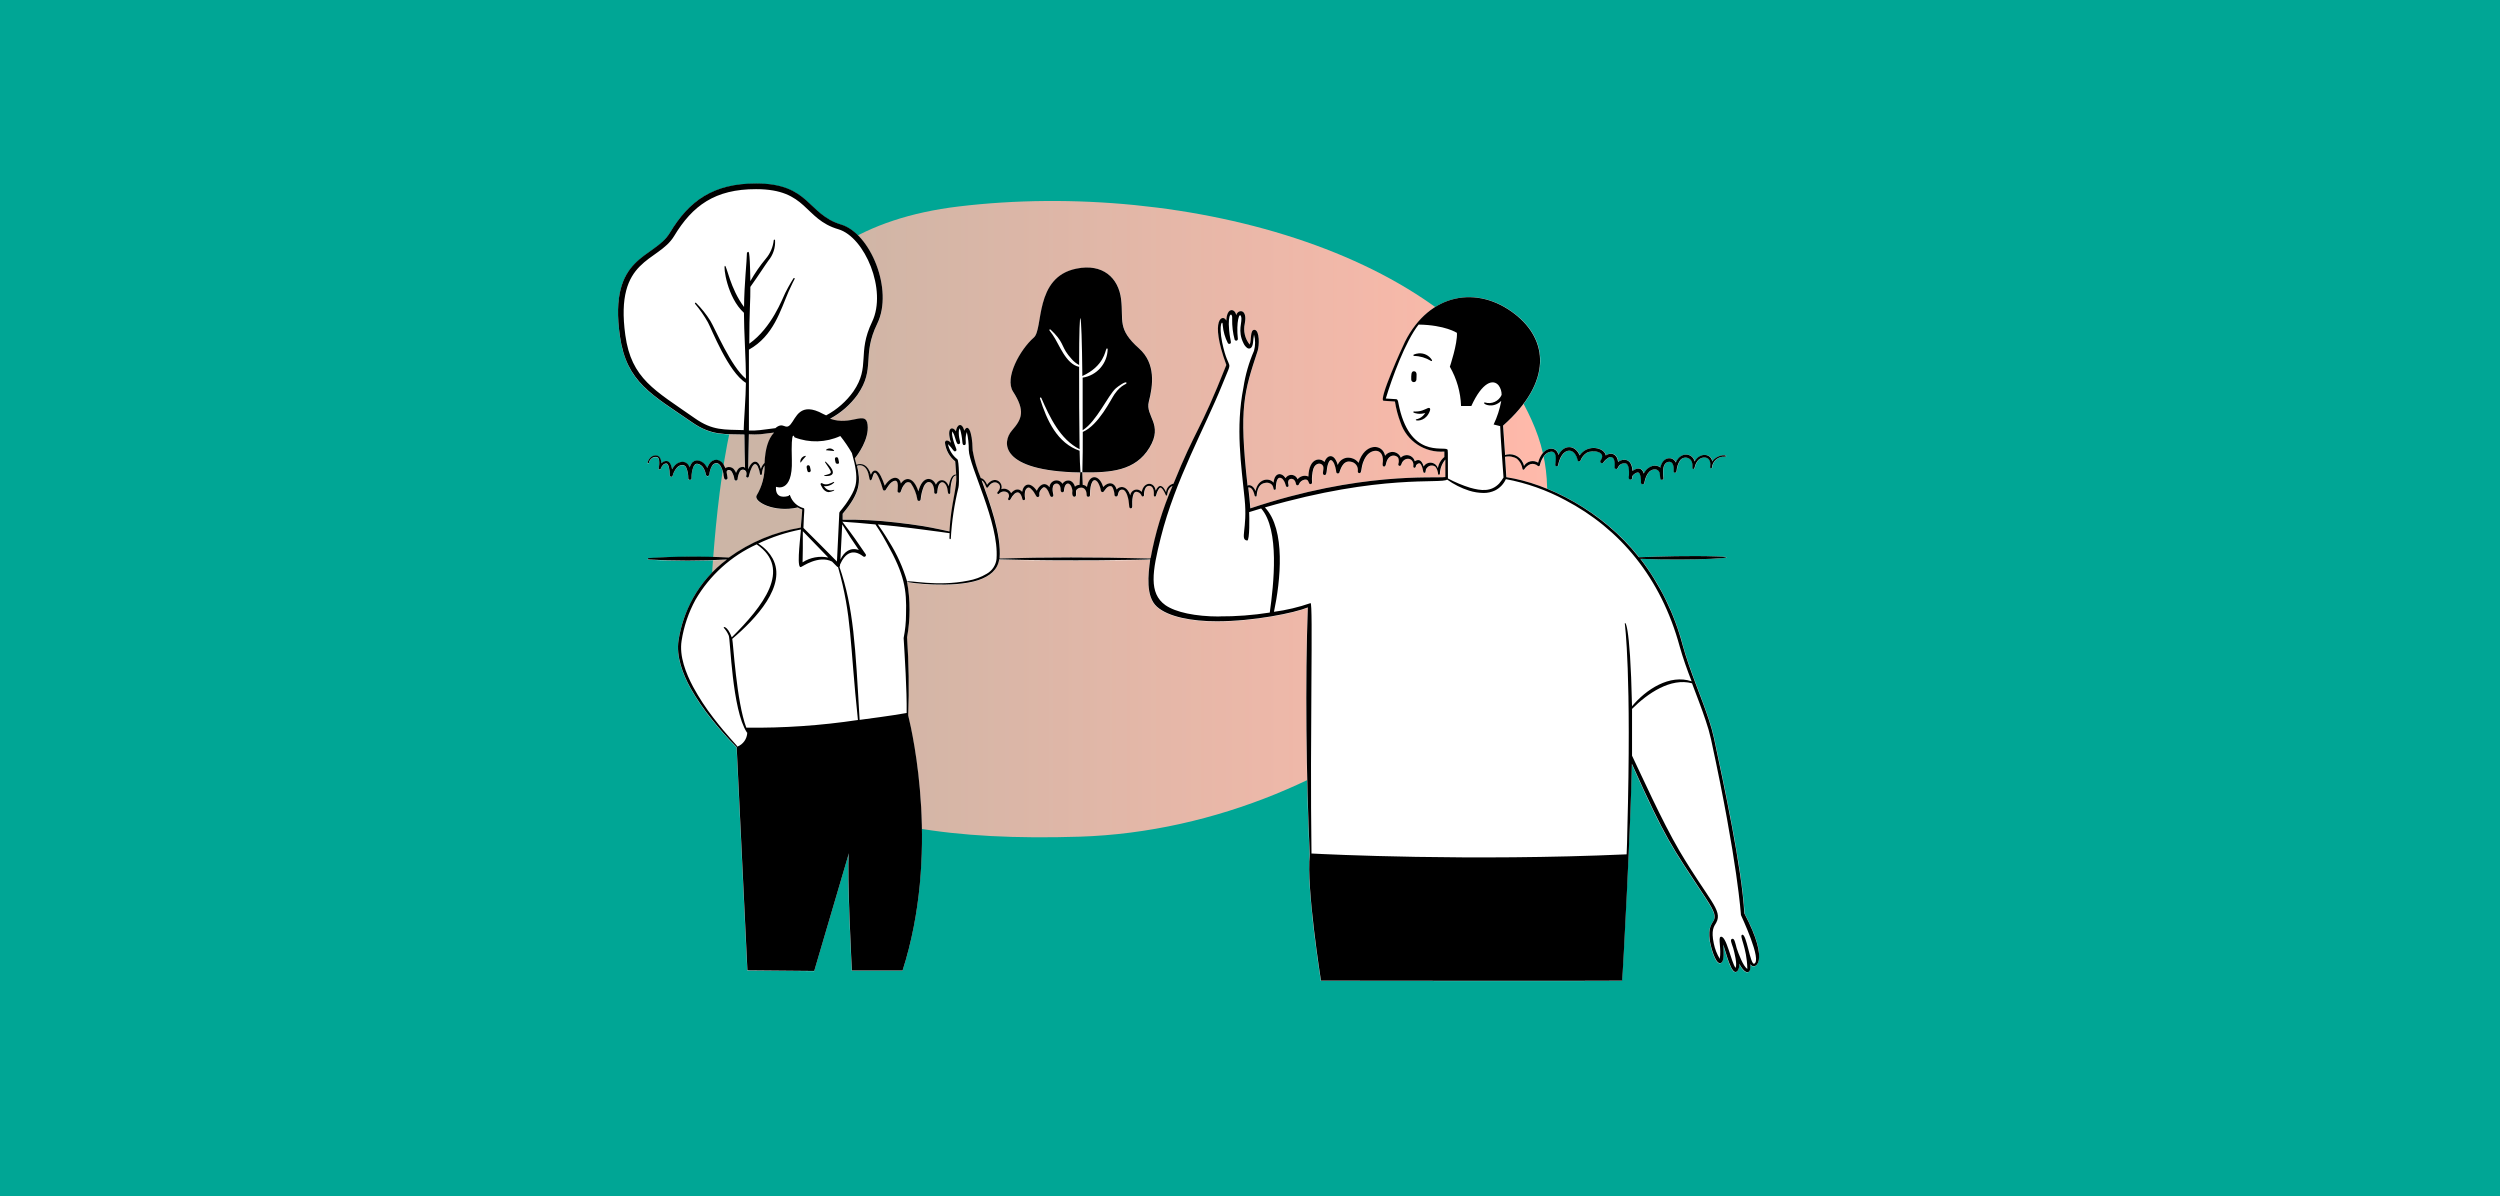
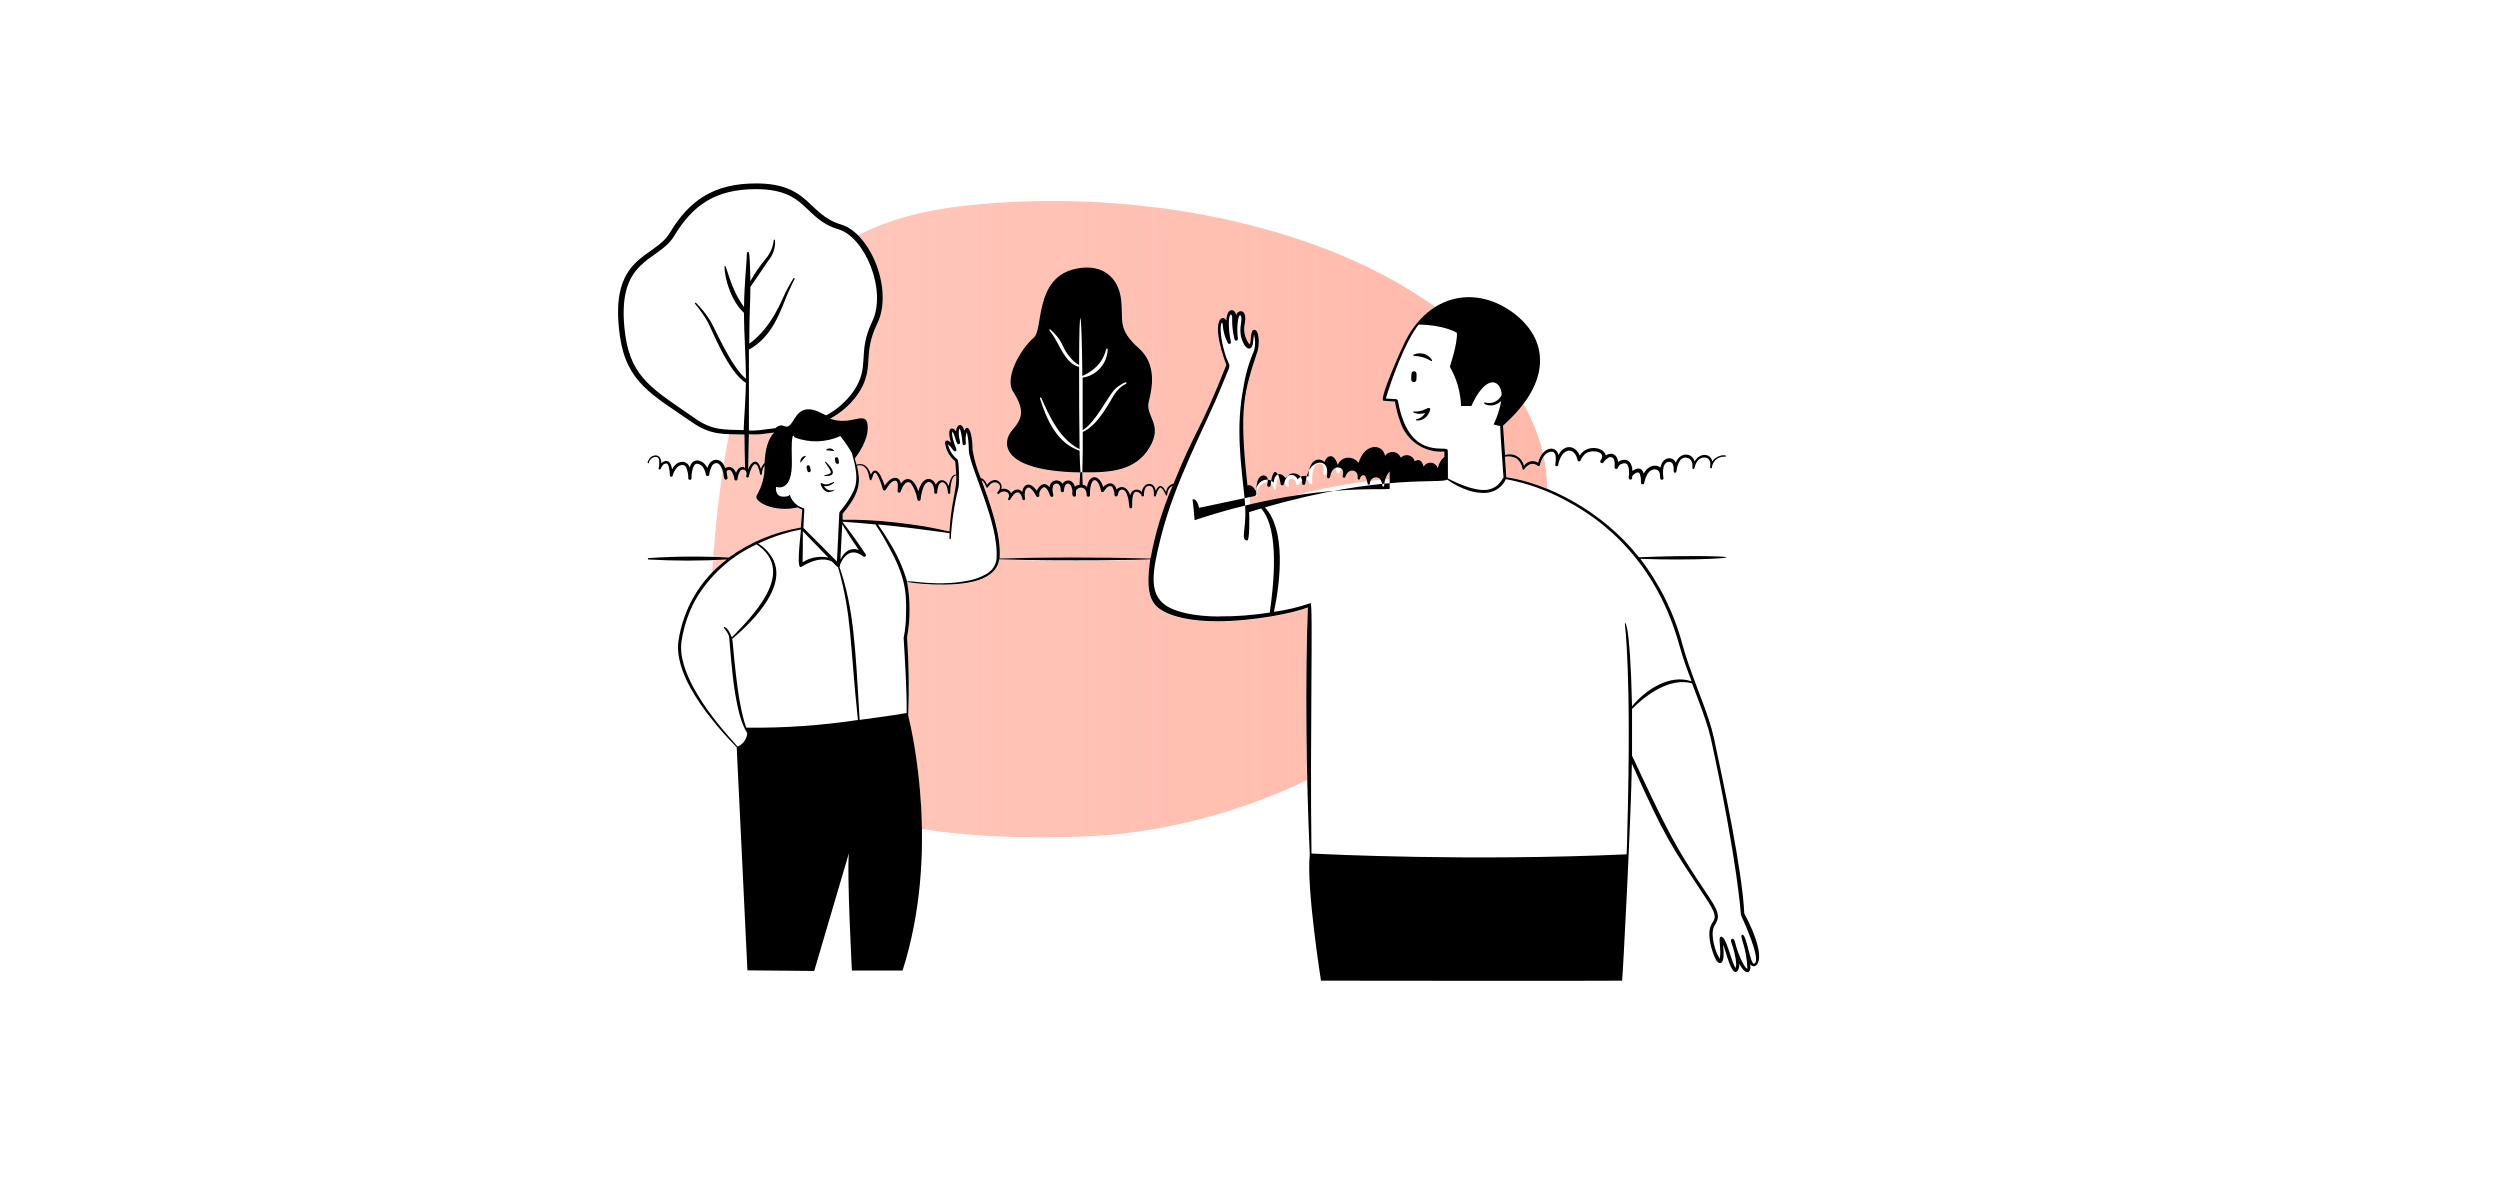
<svg xmlns="http://www.w3.org/2000/svg" viewBox="0 0 1440.1 689.22">
  <defs>
    <style>
      .cls-1 {
        fill: url(#linear-gradient);
      }

      .cls-2 {
        fill: #fff;
      }

      .cls-3 {
        fill: #00a695;
      }

      .cls-4 {
        fill-rule: evenodd;
      }
    </style>
    <linearGradient id="linear-gradient" x1="891.23" y1="299.05" x2="409.86" y2="299.05" gradientUnits="userSpaceOnUse">
      <stop offset="0" stop-color="#ffb9aa" />
      <stop offset=".9" stop-color="#ffb9aa" stop-opacity=".8" />
    </linearGradient>
  </defs>
  <g id="bg_color_2" data-name="bg color 2">
-     <path class="cls-3" d="M0,0H1440.1V689.22H0V0Z" />
-   </g>
+     </g>
  <g id="test_bg_brand" data-name="test bg brand">
    <path class="cls-1" d="M621.97,481.96c156.62-4.98,303.28-133.42,262.29-235.3-40.4-100.41-201.2-143.51-332.21-127.7-110.66,13.36-133.1,94.89-141.4,204.4-9.48,124.99,66.01,163.22,211.32,158.6Z" />
  </g>
  <g id="illustrations">
    <path class="cls-2" d="M1013.32,549.06c-.19-1.98-.69-4.4-1.62-7.33-.19-.59-.39-1.19-.61-1.82-.66-1.88-1.49-3.96-2.51-6.23s-2.22-4.75-3.65-7.44h0c-.05-.99-.11-2.02-.19-3.08-.08-1.06-.17-2.15-.27-3.28-.2-2.25-.46-4.62-.76-7.09-.36-2.96-.78-6.07-1.25-9.29-.31-2.14-.65-4.33-1-6.56-.71-4.45-1.5-9.05-2.33-13.7-1.67-9.3-3.53-18.82-5.36-27.84-.69-3.38-1.37-6.7-2.04-9.9-1.56-7.48-3.02-14.37-4.26-20.2-.82-3.72-1.85-7.38-3.07-10.99-2.41-7.33-5.58-15.3-8.61-23.44-1.01-2.72-2-5.45-2.94-8.19-.31-.91-.62-1.83-.92-2.74-.45-1.37-.89-2.74-1.3-4.1-.42-1.37-.81-2.73-1.19-4.08-.3-1.13-.61-2.26-.93-3.38-.32-1.12-.66-2.24-1.02-3.35-1.06-3.33-2.24-6.63-3.53-9.87-1.3-3.24-2.72-6.43-4.25-9.56-4.09-8.35-9.01-16.31-14.69-23.73,1.92,.08,3.84,.14,5.76,.2,.48,.01,.96,.03,1.44,.04,.96,.02,1.91,.04,2.86,.06,.95,.02,1.89,.03,2.83,.05,.47,0,.94,.01,1.4,.02,1.4,.02,2.78,.03,4.15,.03,.91,0,1.81,0,2.7,0,.89,0,1.77,0,2.64,0s1.72-.01,2.56-.02c1.26-.01,2.49-.03,3.69-.05s2.35-.05,3.47-.07c.74-.02,1.47-.04,2.18-.06,1.06-.03,2.07-.07,3.03-.1,1.6-.06,3.07-.13,4.36-.2,.52-.03,1.01-.06,1.48-.09,6.27-.41,7.43-.91-.43-1.18-15.03-.52-33.16,0-44.91,.48-1.98-2.5-4.05-4.91-6.19-7.22-1.43-1.54-2.89-3.04-4.39-4.49-.75-.73-1.5-1.44-2.26-2.15-2.28-2.12-4.62-4.14-7.01-6.06-3.98-3.2-8.09-6.13-12.27-8.77-1.67-1.06-3.35-2.07-5.03-3.04-2.53-1.45-5.06-2.8-7.6-4.05-1.69-.83-3.38-1.62-5.06-2.36-4.21-1.85-8.38-3.41-12.46-4.68-1.63-.51-3.24-.97-4.83-1.38-3.18-.83-6.29-1.46-9.27-1.91l-.76-11.75c2.36-.54,4.85-.13,6.91,1.14,1.73,1.51,2.86,3.6,3.18,5.87,.01,.08,.04,.14,.08,.2,.12,.18,.34,.28,.56,.24,.15-.03,.27-.11,.36-.23,.42-.69,.95-1.3,1.56-1.81,.61-.51,1.31-.91,2.06-1.2,.38-.1,.77-.15,1.16-.15,.19,0,.39,.01,.58,.04,.38,.05,.76,.14,1.11,.28s.7,.33,1.02,.56c.16,.11,.31,.24,.45,.37,.19,.1,.43,.1,.62,0,.22-.07,.38-.25,.41-.48,.45-2.14,1.41-4.15,2.8-5.84,.88-1.04,2.11-1.73,3.45-1.93,1.3-.17,2.06,.37,2.49,1.28,.14,.31,.24,.65,.32,1.03,.11,.57,.15,1.2,.14,1.86,0,.44-.03,.9-.07,1.35-.06,.68-.15,1.36-.25,2-.01,.23,.07,.44,.21,.6,.14,.16,.34,.26,.57,.27,.38,.02,.73-.23,.84-.59,.32-1.63,.77-3,1.3-4.13,.35-.75,.74-1.4,1.15-1.94,.31-.41,.63-.76,.96-1.06,.33-.3,.67-.54,1.01-.73,.46-.25,.92-.42,1.38-.5,.23-.04,.46-.06,.68-.05,.22,0,.45,.03,.66,.07,.16,.03,.32,.08,.48,.13,.47,.16,.91,.43,1.31,.78,.18,.16,.34,.33,.5,.52,.23,.29,.44,.59,.62,.91,.57,.94,.97,1.98,1.17,3.07,.1,.49,.57,.8,1.06,.71,.18-.04,.34-.12,.46-.25,.12-.12,.21-.28,.25-.46,.13-.33,.27-.64,.44-.95,.33-.61,.72-1.18,1.18-1.7,.23-.26,.47-.5,.73-.73,.34-.31,.71-.59,1.1-.84,.91-.54,2.21-.84,3.53-.89,.44-.02,.88,0,1.32,.04,.43,.04,.86,.11,1.26,.21,.27,.07,.52,.15,.76,.24,.61,.23,1.12,.55,1.49,.95,.15,.16,.27,.33,.37,.52,.14,.28,.22,.59,.23,.93,0,.14,0,.29-.03,.44-.02,.11-.04,.23-.08,.35-.05,.18-.12,.37-.21,.57s-.2,.4-.33,.61l-.31,.45c-.28,.42-.17,.99,.24,1.28,.17,.16,.39,.23,.6,.25,.02,0,.04,.01,.05,.01,.24,0,.47-.09,.66-.26l.35-.52c.68-.92,1.54-1.69,2.52-2.28,.11-.09,.24-.17,.36-.24,.38-.2,.8-.27,1.21-.23,.27,.03,.54,.11,.79,.24,.25,.13,.47,.31,.66,.54,.23,.28,.38,.61,.44,.96,.17,.65,.28,1.31,.31,1.98s0,1.34-.1,2c-.04,.25,.02,.49,.15,.69,.06,.1,.15,.19,.24,.26,.1,.07,.21,.13,.33,.16,.18,.04,.32,.05,.45,.03,.25-.04,.41-.19,.55-.41,.04-.06,.07-.12,.1-.18,.07-.13,.14-.27,.21-.42,.04-.08,.08-.15,.12-.23,.09-.16,.19-.32,.31-.49,.06-.08,.13-.17,.2-.25,.11-.12,.23-.25,.37-.37s.3-.24,.48-.35c.4-.22,.83-.38,1.27-.48,.22-.05,.45-.08,.67-.09,.23-.01,.45,0,.68,.01,.2,0,.39,.04,.56,.12,.17,.08,.32,.18,.46,.32,.09,.09,.18,.2,.26,.31,.08,.12,.15,.24,.22,.38,.13,.28,.25,.59,.34,.93,.41,1.52,.42,3.54,.34,4.85-.05,.14-.09,.28-.13,.43-.03,.15-.05,.29-.06,.44-.02,.29,0,.57,.08,.82,.15,.49,.49,.82,1.08,.77,.33-.05,.61-.26,.76-.55,.05-.1,.08-.2,.1-.31h0v-1.07c.49-.74,1.15-1.34,1.92-1.75,.26-.14,.53-.26,.81-.35,.16-.06,.33-.1,.5-.1s.34,.03,.5,.1c.15,.09,.29,.21,.4,.34s.2,.29,.26,.45c.14,.39,.25,.79,.35,1.2,.1,.4,.17,.81,.23,1.22s.09,.82,.1,1.24c.01,.41,0,.83-.02,1.25h0s0,.03,0,.04c-.02,.38,.18,.73,.51,.9,.11,.06,.24,.1,.37,.11,.53,.05,1.01-.35,1.05-.88,.13-.22,.46-2.86,1.8-5.01,.4-.64,.89-1.24,1.49-1.72,.4-.32,.85-.58,1.36-.76,.25-.09,.52-.16,.8-.21,.19-.04,.39-.06,.58-.06,1.33-.01,2.54,.91,2.83,2.26,.02,.1,.04,.19,.05,.29,.04,.91,.13,1.83,.28,2.73,.02,.12,.06,.23,.11,.32s.13,.18,.22,.25c.13,.1,.29,.15,.46,.17,.06,0,.11,.02,.17,.02,.12,0,.24-.02,.34-.07,.11-.04,.2-.11,.28-.18,.16-.16,.27-.37,.27-.61,0-.35-1.55-8.39,2.59-9.43,1.21-.29,2.02,.11,2.54,.89,.22,.33,.39,.73,.5,1.18,.08,.3,.14,.61,.18,.94,.04,.33,.06,.67,.06,1.02,0,.35,0,.7-.03,1.05,0,.57,.17,.93,.47,1.08,.1,.05,.21,.08,.33,.09,.12,0,.24-.03,.35-.11,.17-.12,.31-.31,.42-.52,.1-.21,.17-.45,.17-.64,.13-2,.76-3.93,1.83-5.63,1.13-1.83,3.54-2.4,5.37-1.27,.46,.28,.85,.66,1.16,1.1,.87,1.52,.77,2.8,.72,3.67,0,.1-.01,.19-.01,.28,0,.09,0,.17,0,.24,.01,.23,.05,.4,.17,.52,.04,.04,.08,.07,.14,.1,.06,.03,.12,.05,.2,.06,.38,.06,.56-.11,.69-.47s.23-.89,.43-1.55c.04-.13,.09-.27,.14-.41,.15-.42,.36-.88,.65-1.37,.19-.33,.43-.66,.71-1.01,2.25-2.76,7.98-2.83,7.12,3.25-.02,.28-.02,.55,0,.83,.02,.07,.05,.13,.09,.18,.04,.05,.09,.1,.15,.13,.03,.02,.06,.02,.09,.03,.03,.01,.06,.03,.1,.03,.07,0,.14,0,.21-.01,.18-.05,.32-.19,.37-.37,.06-.71,.22-1.39,.47-2.02,.17-.42,.38-.82,.62-1.19,.12-.19,.25-.37,.39-.54,.28-.35,.58-.67,.92-.95,.5-.43,1.07-.79,1.68-1.06,1.02-.45,2.16-.67,3.35-.57,.09,0,.18,.02,.28,.03,.05,0,.1-.01,.15-.03,.14-.06,.23-.19,.23-.35,0-.47-1.06-.64-2.46-.37-.4,.08-.82,.19-1.26,.34-.22,.08-.44,.16-.66,.26-.66,.29-1.32,.67-1.92,1.15-.2,.16-.4,.33-.58,.52-.37,.37-.71,.78-1,1.25-.69-4.7-7.25-5.42-10.16,0-.24-.97-.68-1.77-1.26-2.4-.96-1.05-2.3-1.6-3.7-1.6-1.96,0-4.03,1.1-5.37,3.48-.19,.34-.37,.71-.52,1.1-.73-1.69-2.3-2.57-3.93-2.48-.47,.02-.94,.13-1.39,.31-.91,.37-1.78,1.06-2.44,2.11-.25,.39-.47,.83-.65,1.33-.18,.49-.33,1.04-.43,1.63-.47-.43-1.06-.74-1.72-.93-.22-.06-.45-.11-.68-.14-.47-.06-.96-.06-1.46,0s-1.01,.2-1.52,.4c-.45,.18-.9,.42-1.34,.71-1.09,.74-2.1,1.86-2.88,3.4-.13-.43-.29-.81-.46-1.14-.17-.33-.37-.62-.58-.85-.32-.35-.67-.6-1.07-.75-.39-.15-.82-.19-1.29-.15-.46,.05-.96,.19-1.48,.42-.26,.12-.53,.25-.81,.41s-.56,.34-.85,.54c-.02-.36-.05-.7-.09-1.03-.12-.97-.32-1.79-.6-2.47-.09-.23-.19-.44-.3-.64-.21-.39-.46-.73-.72-1.01-.13-.14-.27-.27-.41-.39-.38-.31-.79-.53-1.21-.68-.64-.22-1.31-.27-1.98-.19-.44,.05-.88,.16-1.29,.31-.41,.15-.81,.34-1.16,.56-.18,.11-.35,.23-.5,.35-.04-.36-.09-.69-.17-1.01-.15-.63-.36-1.19-.63-1.66-.13-.24-.28-.45-.44-.65-.25-.31-.54-.58-.85-.79-1.39-.94-3.27-.83-5.04,.37-.04-.28-.12-.55-.23-.81-.54-1.31-1.88-2.37-3.59-2.97-.68-.24-1.42-.41-2.2-.48-.39-.04-.78-.05-1.18-.05-1.59,.03-3.26,.45-4.77,1.36-.38,.23-.75,.49-1.1,.78-.71,.59-1.37,1.3-1.96,2.17-2.59-6.25-9.09-6.46-12.23-.24-1.04-5.63-9.12-5.29-11.68,4.39-1.03-.65-2.18-.94-3.31-.91-.57,.02-1.13,.12-1.66,.29-.31,.1-.62,.23-.91,.39-.66,.35-1.26,.82-1.76,1.42-.17,.2-.32,.41-.46,.64-.02,.03-.03,.05-.05,.08-.15-.74-.39-1.44-.71-2.09-.11-.22-.22-.43-.35-.63-.37-.61-.82-1.17-1.33-1.66-.17-.16-.34-.32-.53-.47-1.45-1.18-3.29-1.88-5.23-1.89-.56,0-1.12,.05-1.69,.16-.36,.07-.71,.16-1.05,.28-.03-.48-.06-.94-.09-1.38-.06-.89-.11-1.72-.16-2.5-.03-.39-.05-.76-.07-1.12-.05-.72-.09-1.39-.13-2.01-.04-.62-.08-1.19-.11-1.71s-.07-1.01-.1-1.45c-.03-.44-.06-.84-.08-1.21s-.05-.7-.07-1.01-.04-.58-.06-.83c-.02-.25-.03-.48-.05-.68,0-.1-.01-.2-.02-.29-.01-.19-.03-.36-.04-.51-.01-.16-.02-.3-.03-.44-.01-.14-.02-.27-.03-.39-.02-.19-.03-.37-.05-.56-.02-.26-.04-.53-.07-.86,4.46-3.95,8.17-7.87,11.16-11.74,1.2-1.55,2.28-3.08,3.26-4.61,.98-1.52,1.84-3.04,2.6-4.54,.38-.75,.73-1.5,1.06-2.24,.41-.93,.78-1.85,1.11-2.77,.6-1.66,1.06-3.3,1.4-4.92,.17-.81,.31-1.61,.42-2.41,1.41-10.36-2.36-19.7-9.88-27.21-.32-.32-.64-.63-.98-.95-1.07-1.01-2.21-1.98-3.42-2.91-.75-.58-1.51-1.14-2.27-1.67-.77-.53-1.54-1.04-2.32-1.52-.52-.32-1.04-.63-1.56-.92-5.59-3.16-11.46-4.99-17.3-5.46-1.46-.12-2.92-.15-4.37-.09-13.79,.54-26.98,8.87-35.43,25.65-.58,1.16-3.24,6.95-5.99,13.43-.63,1.5-1.27,3.03-1.89,4.55-.82,2.03-1.61,4.03-2.31,5.91-.52,1.4-.99,2.73-1.38,3.94-.26,.8-.48,1.55-.67,2.23-.27,1.02-.45,1.88-.51,2.53-.02,.22-.03,.41-.02,.58s.03,.32,.06,.44c.07,.24,.21,.37,.41,.39l6.53,.45c.48,3.1,1.2,6.16,2.17,9.14,.32,.99,.67,1.98,1.05,2.95,.25,.75,.54,1.49,.85,2.2,.32,.71,.67,1.41,1.04,2.08s.79,1.32,1.22,1.95c.87,1.25,1.85,2.42,2.93,3.48,1.61,1.59,3.44,2.95,5.41,4.04,1.17,.65,2.4,1.2,3.67,1.65,1.27,.45,2.58,.8,3.92,1.03,1.01,.18,2.03,.29,3.06,.34s2.08,.04,3.14-.05v3.14c-.25,.2-.49,.41-.72,.64-.69,.67-1.27,1.42-1.75,2.25-.16,.27-.3,.55-.44,.84-.27,.57-.48,1.18-.64,1.79-.08,.31-.14,.62-.19,.94-.07-.22-.15-.44-.25-.64-.1-.2-.21-.4-.33-.58-.25-.37-.54-.69-.88-.96-.22-.18-.46-.34-.72-.48-.51-.27-1.06-.45-1.64-.51-.29-.03-.59-.04-.88,0-.3,.03-.6,.08-.89,.17-1.1,.33-2.02,1.06-2.6,2.05-.45-1.54-1.04-2.74-1.87-3.33-.21-.15-.43-.26-.66-.33-.35-.1-.74-.11-1.17-.01-.29,.07-.59,.18-.91,.35-.16,.08-.33,.18-.5,.29-.08-.32-.2-.62-.34-.9-.28-.57-.67-1.06-1.13-1.46-.69-.6-1.55-1-2.47-1.13-.31-.04-.62-.06-.94-.04-.32,.02-.64,.07-.95,.15-.21,.06-.42,.13-.62,.21-.6,.25-1.15,.62-1.6,1.1-.28-.73-.71-1.35-1.24-1.86-.17-.16-.35-.31-.53-.45-.56-.41-1.2-.71-1.88-.87-.97-.22-2.01-.17-3,.21-.49,.19-.94,.45-1.35,.76-.2,.16-.39,.33-.57,.52-.18,.19-.34,.39-.49,.61-.18-.92-.5-1.72-.93-2.4-.22-.34-.46-.65-.72-.93-.27-.28-.56-.53-.86-.74-.46-.32-.97-.57-1.51-.74-.36-.11-.73-.2-1.11-.24-3.62-.43-8.12,2.3-10.13,9.09-.13-.18-.28-.36-.42-.52-.3-.33-.63-.64-.98-.91-.18-.14-.36-.26-.55-.38-.56-.36-1.17-.63-1.82-.82-.22-.06-.43-.12-.66-.16-1-.24-2-.23-2.95-.02-.38,.09-.75,.2-1.1,.35-.53,.22-1.03,.52-1.49,.88-.3,.24-.59,.5-.84,.8-.39,.44-.72,.93-.98,1.48-.09,.18-.17,.37-.24,.56-.52-1.89-1.21-3.2-1.97-4.01-.11-.12-.22-.22-.33-.32-1.96-1.7-4.27-.35-5.34,2.64-2.31-2.63-8.95-2.63-9.26,8.36-1.38-.59-2.89-.55-4.2,.01-.59,.25-1.13,.62-1.61,1.08-.16,.15-.31,.32-.45,.5-.18-.5-.45-.94-.79-1.3-.25-.27-.54-.51-.86-.7-.48-.28-1.01-.46-1.56-.52-.56-.06-1.13,0-1.69,.21-.21,.08-.41,.17-.6,.28-.58,.33-1.06,.8-1.4,1.38-.28-.43-.58-.81-.91-1.13-.33-.32-.67-.58-1.03-.77-.18-.1-.36-.18-.54-.25-.36-.13-.72-.2-1.08-.19-.89,.02-1.73,.48-2.36,1.47-.38,.59-.67,1.38-.86,2.36-.06,.33-.11,.68-.14,1.06-.16-.2-.34-.38-.54-.54,0,0,0,0,0,0-.49-.42-1.06-.71-1.67-.91-.19-.06-.38-.11-.58-.15-.42-.08-.86-.13-1.3-.11-.01,0-.02,0-.03,0-.99,.05-2.01,.37-2.94,.98-.31,.2-.61,.44-.89,.71-.23,.21-.44,.45-.65,.71-.62,.77-1.13,1.74-1.48,2.92-.12,.39-.21,.81-.29,1.24-.68-1.66-1.59-2.57-2.42-3.01-.24-.13-.47-.21-.69-.27s-.42-.08-.61-.08c-.23,0-.43,.04-.59,.1-.08,.03-.15,.07-.2,.11-.05,.04-.1,.09-.12,.14-.24-2.12-.46-4.17-.66-6.13-.2-1.97-.39-3.86-.55-5.69-.22-2.43-.42-4.74-.58-6.94-.08-1.1-.16-2.17-.22-3.22-.17-2.61-.29-5.06-.36-7.37-.04-1.15-.06-2.27-.08-3.36s-.02-2.14-.01-3.17c0-1.64,.05-3.21,.11-4.72,.09-2.26,.25-4.39,.46-6.42,.21-2.03,.48-3.96,.8-5.84,.35-2.04,.75-4.01,1.22-5.97,.18-.74,.36-1.47,.55-2.21,.38-1.47,.8-2.95,1.24-4.46,.28-.94,.57-1.89,.87-2.86,.91-2.91,1.92-5.97,3.02-9.32,.14-.42,.27-.96,.37-1.57,.03-.2,.07-.42,.1-.63,.04-.29,.07-.6,.1-.91,.06-.63,.09-1.29,.1-1.95,.01-.67,0-1.34-.05-1.99-.02-.33-.05-.65-.09-.96-.08-.63-.19-1.22-.34-1.74-.37-1.32-.97-2.25-1.88-2.36-.54-.06-.94,.12-1.24,.48-.3,.36-.5,.89-.64,1.52-.14,.63-.22,1.35-.29,2.08-.04,.49-.08,.99-.12,1.47s-.09,.94-.15,1.37c-.06,.42-.15,.81-.26,1.13-.06,.16-.12,.3-.19,.43-2.71-3.36-3.75-7.77-2.83-11.99,.45-2.2,.42-3.83,.12-4.98-.29-1.08-.82-1.73-1.44-2.04-.21-.1-.42-.17-.64-.2-.17-.02-.35-.03-.53,0-.35,.04-.7,.16-1.02,.36-.32,.2-.61,.47-.86,.8-.24,.33-.43,.72-.54,1.16-.16-.97-.57-1.76-1.11-2.27-.54-.52-1.21-.76-1.87-.62-.33,.07-.65,.22-.96,.49s-.59,.63-.84,1.12c-.25,.49-.46,1.09-.62,1.83s-.26,1.6-.3,2.6c-.16-.37-.37-.69-.62-.94-.17-.17-.35-.3-.55-.4-.59-.3-1.28-.27-1.89,.2-.21,.16-.41,.36-.59,.62-.09,.13-.18,.27-.27,.43-.51,.95-.87,2.4-.92,4.49,0,.35,0,.71,0,1.1,.01,.38,.03,.79,.06,1.21,.06,.84,.16,1.76,.31,2.75,.15,1,.35,2.07,.6,3.23,.75,3.48,1.98,7.71,3.86,12.83-.31,.78-.61,1.54-.91,2.29s-.59,1.48-.88,2.19c-.57,1.43-1.13,2.8-1.66,4.11-.86,2.1-1.67,4.04-2.43,5.86-.38,.91-.76,1.79-1.12,2.64-.18,.42-.36,.84-.54,1.25-.71,1.64-1.38,3.17-2.02,4.6-.32,.72-.63,1.41-.94,2.08s-.61,1.33-.9,1.96-.58,1.25-.86,1.85c-.71,1.5-1.38,2.9-2.03,4.24-.26,.54-.52,1.06-.77,1.58-.38,.78-.76,1.54-1.13,2.29-.37,.75-.75,1.5-1.12,2.24-.62,1.24-1.24,2.49-1.87,3.77-.25,.51-.51,1.03-.76,1.56-.13,.26-.26,.53-.39,.8-.39,.81-.78,1.63-1.19,2.49s-.82,1.75-1.25,2.68c-.71,1.55-1.46,3.2-2.25,5-.32,.72-.64,1.47-.97,2.24-.33,.77-.67,1.57-1.02,2.39-.88,2.06-1.81,4.3-2.81,6.75-.2,.49-.4,.99-.61,1.5-.59,.13-1.13,.35-1.63,.64-.99,.59-1.77,1.48-2.23,2.53-.23,.53-.37,1.1-.43,1.7-.24-.51-.49-.98-.73-1.38s-.49-.76-.74-1.06c-.25-.3-.5-.53-.74-.71-.25-.18-.5-.29-.75-.35-.25-.05-.5-.04-.75,.04-.5,.16-1.01,.58-1.51,1.3-.25,.36-.5,.79-.75,1.3-.07-.48-.18-.91-.33-1.3-.15-.39-.32-.74-.53-1.04-.14-.2-.29-.38-.45-.55-.48-.49-1.05-.81-1.65-.94-.4-.09-.82-.11-1.23-.04-1.45,.22-2.89,1.41-3.59,3.58-.11,.33-.2,.68-.27,1.06-.33-.4-.72-.71-1.15-.94-.64-.34-1.37-.48-2.09-.41-.18,.02-.36,.05-.53,.09-.53,.13-1.04,.37-1.48,.74-.19,.16-.37,.34-.52,.53-.47,.57-.76,1.28-.82,2.02-.66-2.1-1.66-3.44-2.74-4.17-.36-.24-.73-.42-1.11-.54s-.75-.17-1.11-.16c-.37,0-.73,.06-1.07,.18-.68,.22-1.3,.65-1.77,1.24-.1-.33-.22-.63-.35-.91-.31-.69-.68-1.24-1.11-1.66-.42-.42-.89-.7-1.39-.85-.33-.1-.68-.15-1.04-.14-.73,.02-1.49,.27-2.24,.74-.56,.35-1.12,.82-1.65,1.4-.27-.92-.6-1.73-.97-2.43-.81-1.53-1.83-2.53-2.89-2.98-.3-.13-.6-.21-.91-.24-.3-.04-.6-.03-.9,.03-.15,.03-.29,.07-.44,.12-.29,.1-.57,.25-.83,.45-.27,.2-.52,.44-.76,.74-.77,.94-1.37,2.37-1.67,4.31-.59-.74-1.47-1.18-2.42-1.21l-.27-7.19h.69v-.06c9.42,.12,18.16-.24,25.39-3.26,.78-.33,1.54-.68,2.28-1.07,1.11-.59,2.18-1.25,3.21-1.99,.68-.5,1.35-1.03,1.99-1.61s1.27-1.19,1.86-1.85c.9-.99,1.75-2.07,2.55-3.26,.27-.4,.53-.81,.78-1.23,.44-.74,.83-1.45,1.17-2.13,.17-.34,.32-.68,.47-1.01,.29-.66,.52-1.3,.72-1.91,.29-.92,.49-1.8,.6-2.63,.09-.64,.13-1.25,.13-1.84,.01-2.66-.76-4.9-1.61-7-1.32-3.27-2.84-6.21-1.89-9.9,2.45-9.43,4.08-22.01-5.6-30.64-.4-.35-.78-.7-1.15-1.04-.73-.68-1.4-1.34-2.02-1.98s-1.17-1.26-1.68-1.85c-.51-.6-.96-1.18-1.37-1.75s-.77-1.12-1.09-1.67c-.64-1.09-1.12-2.14-1.48-3.17s-.6-2.06-.76-3.1c-.08-.52-.14-1.04-.19-1.57-.1-1.06-.13-2.15-.16-3.3-.02-.86-.03-1.75-.06-2.69-.02-.62-.04-1.27-.07-1.93-.06-1.33-.16-2.76-.35-4.3-.09-.77-.22-1.53-.37-2.27-.23-1.11-.52-2.18-.88-3.21s-.78-2-1.27-2.93c-.81-1.55-1.8-2.95-2.95-4.18-.93-.99-1.96-1.86-3.1-2.61-.28-.19-.58-.37-.87-.54-1.49-.86-3.15-1.52-4.96-1.95-3.26-.78-7.04-.82-11.3,.05-2.3,.46-4.34,1.13-6.15,1.99-1.2,.57-2.3,1.22-3.31,1.94-.5,.36-.99,.74-1.44,1.13-.92,.78-1.75,1.63-2.5,2.52s-1.43,1.84-2.04,2.82-1.15,2-1.63,3.04c-.73,1.56-1.32,3.18-1.83,4.81-.5,1.63-.91,3.28-1.26,4.89-.3,1.41-.56,2.81-.8,4.15-.16,.9-.3,1.77-.45,2.61-.29,1.69-.56,3.25-.88,4.64-.24,1.04-.49,1.97-.8,2.76-.1,.27-.21,.52-.32,.75-.17,.35-.35,.67-.55,.95-.2,.28-.41,.52-.65,.71-.74,.65-1.49,1.38-2.24,2.18-.25,.27-.5,.54-.75,.82-.99,1.12-1.98,2.36-2.92,3.68s-1.84,2.71-2.67,4.14c-.41,.72-.81,1.44-1.19,2.18-.37,.73-.73,1.47-1.06,2.22s-.63,1.49-.91,2.23c-.14,.37-.27,.74-.39,1.11-.24,.74-.46,1.47-.64,2.19-.98,3.98-.92,7.67,.8,10.36,5.78,9.04,5.61,13.79,2.21,18.83-.52,.78-1.12,1.56-1.79,2.36-.33,.4-.68,.81-1.05,1.23s-.71,.87-1.03,1.36c-.16,.24-.31,.5-.46,.76-.22,.39-.41,.8-.59,1.22-.17,.42-.32,.85-.45,1.3-.08,.3-.15,.6-.21,.91-.08,.46-.14,.93-.15,1.4,0,.16,0,.32,0,.48,0,.48,.05,.97,.13,1.46,.03,.16,.06,.33,.1,.49,.07,.33,.17,.66,.28,.99,.68,1.97,2.09,3.96,4.5,5.79,.4,.3,.83,.6,1.29,.9,5.75,3.69,16.11,6.56,33.59,7.08v.06h2.29l-.44,7.19c-.97-.04-1.91,.32-2.59,1-.09-.3-.19-.57-.3-.83-.31-.72-.69-1.28-1.12-1.7-.23-.23-.48-.42-.74-.57-.38-.23-.79-.36-1.19-.43-.56-.09-1.13-.03-1.66,.14-.89,.29-1.68,.9-2.17,1.73-.11-.18-.23-.35-.36-.5-.13-.16-.27-.3-.42-.43-.3-.26-.63-.48-.98-.64-1.18-.54-2.6-.51-3.79,.21-1.18,.72-1.91,1.98-1.94,3.36-2.9-3.8-6.22-.79-7.29,2.04-3.01-4.3-5.86-4.29-7.4-2.16-.26,.35-.48,.77-.66,1.23s-.32,.97-.41,1.52c-.39-.47-.84-.82-1.33-1.05-.25-.11-.5-.2-.77-.25-.4-.07-.81-.07-1.24,.02-.28,.06-.57,.15-.86,.29-.29,.13-.58,.31-.87,.53-.22,.16-.43,.35-.65,.56s-.43,.44-.64,.7c-.13-.26-.28-.5-.45-.73-.29-.39-.65-.73-1.04-1.01-.15-.1-.3-.2-.46-.28-.79-.42-1.69-.62-2.6-.53-.36,.03-.73,.11-1.09,.24,.12-.35,.18-.71,.2-1.06,0-.12,0-.24,0-.35-.04-.82-.35-1.62-.85-2.28-.35-.47-.8-.86-1.32-1.14-.21-.11-.43-.2-.66-.27-.23-.07-.47-.12-.71-.15-.37-.04-.75-.02-1.15,.06-.26,.05-.53,.13-.81,.25-.96,.39-1.96,1.16-2.92,2.43-.31-.83-.76-1.61-1.31-2.31-.18-.23-.38-.45-.59-.66-.24-.23-.51-.43-.8-.58-.29-.16-.6-.28-.93-.35-1.07-2.54-1.99-5.14-2.77-7.78-.78-2.64-1.41-5.32-1.9-8.04-.04-2.34-.17-4.34-.37-6.03-.2-1.69-.47-3.05-.78-4.12-.1-.36-.21-.68-.33-.97-.17-.43-.35-.79-.53-1.08s-.37-.51-.57-.65c-.38-.3-.78-.31-1.16-.07-.38,.24-.74,.74-1.07,1.49-.63-2.31-1.57-3.26-2.45-3.28-.5-.01-.99,.28-1.39,.8-.5,.65-.88,1.64-1,2.83-1.76-2.94-5.77-2.76-2.87,6.6-2.07-2.04-3.45-1.38-3.45,0,.49,4.21,2.61,8.05,5.91,10.71,0,.43,.06,1.15,.14,2.06,.05,.6,.12,1.29,.18,2.03,.06,.73,.12,1.52,.17,2.31,.02,.4,.05,.8,.06,1.2-.85-.08-1.54,.27-2.1,.87-.22,.24-.43,.52-.61,.83-.18,.31-.35,.65-.5,1-.3,.71-.54,1.5-.73,2.28-.05,.19-.09,.39-.14,.58-.09,.38-.16,.76-.23,1.11-1.12-2.99-3.38-3.99-5.23-3.15-.34,.15-.66,.37-.96,.64-.15,.14-.29,.29-.43,.46s-.27,.35-.39,.55c-.12,.2-.24,.41-.34,.64-.19-.47-.43-.9-.71-1.29-.28-.39-.6-.73-.95-1.02-.9-.74-2.01-1.11-3.14-.94-.25,.04-.5,.1-.75,.2-.25,.09-.5,.22-.75,.37s-.49,.34-.74,.56-.48,.47-.71,.76c-.46,.57-.9,1.28-1.29,2.15-.1,.22-.19,.44-.29,.68-.28,.71-.54,1.51-.76,2.4-.29-.9-.61-1.71-.94-2.43-.11-.24-.22-.47-.34-.69-.23-.44-.46-.84-.71-1.2-.24-.36-.49-.69-.74-.97-.33-.38-.68-.7-1.02-.96-.2-.15-.4-.27-.6-.38-1.6-.86-3.24-.48-4.63,.8-.4,.37-.77,.81-1.11,1.31-.09-.53-.25-1.01-.45-1.42-.41-.83-1.02-1.4-1.76-1.68-.37-.14-.78-.2-1.21-.18-1.73,.07-3.86,1.45-5.86,4.52-.64-1.93-1.41-3.81-2.31-5.63-.4-.78-.81-1.4-1.21-1.88s-.81-.81-1.2-1c-.26-.13-.52-.2-.77-.21-.62-.03-1.2,.29-1.69,.93-.15,.19-.29,.41-.42,.66-.13,.25-.25,.52-.37,.82-.04-.12-.08-.22-.11-.34-.3-.93-.64-1.74-1.02-2.42-.28-.49-.58-.93-.89-1.3-.32-.38-.65-.7-.99-.96-.09-.07-.17-.13-.26-.19-.21-.15-.43-.28-.65-.39-.21-.11-.43-.2-.65-.27-.26-.09-.52-.16-.79-.21-.98-.16-1.98-.02-2.93,.35-.31-1.31-.62-2.56-.97-3.66,.19-.23,.46-.58,.79-1.02,.33-.44,.72-.98,1.14-1.6,.21-.31,.43-.64,.65-.99,.44-.7,.91-1.47,1.37-2.31,1.37-2.5,2.68-5.54,3.23-8.7,.28-1.58,.36-3.19,.18-4.79-.25-2.12-.97-3.13-2.1-3.5-.42-.14-.9-.19-1.44-.19-.53,0-1.12,.08-1.76,.18-.21,.04-.43,.07-.66,.12-.67,.13-1.4,.28-2.17,.43-1.28,.26-2.69,.51-4.22,.65-.61,.05-1.24,.09-1.88,.1-.32,0-.65,0-.98,0-.66-.02-1.34-.07-2.04-.16-1.39-.18-2.84-.52-4.35-1.07,6.24-3.35,11.64-8.07,15.79-13.82,1.32-1.92,2.34-3.7,3.14-5.4,.4-.85,.74-1.67,1.04-2.48,.45-1.21,.79-2.38,1.05-3.53,.18-.76,.32-1.52,.44-2.27,.18-1.12,.3-2.23,.39-3.34,.03-.37,.06-.74,.09-1.11,.05-.74,.1-1.49,.15-2.25,.07-1.14,.15-2.29,.26-3.48,.15-1.59,.35-3.24,.68-5,.17-.88,.37-1.78,.61-2.72,.72-2.8,1.82-5.88,3.52-9.36,1.49-3.06,2.41-6.44,2.85-9.97,.17-1.41,.27-2.85,.29-4.31,.05-2.91-.2-5.89-.7-8.85-.13-.74-.27-1.48-.42-2.22-.39-1.84-.88-3.67-1.45-5.47s-1.23-3.56-1.96-5.27c-.73-1.71-1.54-3.37-2.42-4.95s-1.82-3.1-2.82-4.53c-2-2.85-4.22-5.34-6.6-7.3-.95-.79-1.93-1.49-2.92-2.11-1.49-.92-3.03-1.63-4.59-2.1-1.22-.36-2.37-.78-3.44-1.23-1.61-.68-3.06-1.44-4.4-2.27-2.68-1.66-4.91-3.58-7.04-5.56-.71-.66-1.41-1.33-2.12-1.99s-1.41-1.33-2.13-1.99c-.56-.51-1.13-1.01-1.71-1.5-.55-.47-1.11-.93-1.69-1.38-.8-.62-1.63-1.22-2.52-1.79-1.32-.86-2.76-1.66-4.35-2.39-.87-.39-1.79-.76-2.76-1.1-.68-.24-1.38-.46-2.11-.67-1.46-.42-3.04-.78-4.76-1.06-.86-.14-1.75-.27-2.67-.37-2.22-.25-4.65-.39-7.33-.39h0c-3.15,0-6.13,.16-8.95,.48-.94,.11-1.86,.23-2.77,.37-2.17,.34-4.25,.78-6.23,1.33-.76,.21-1.5,.43-2.23,.66-1.17,.38-2.31,.79-3.42,1.25-2.77,1.13-5.35,2.49-7.78,4.08-.97,.64-1.92,1.31-2.84,2.02-1.38,1.06-2.72,2.21-4,3.44-.86,.82-1.7,1.67-2.51,2.56s-1.62,1.81-2.4,2.78c-2.35,2.88-4.56,6.08-6.67,9.6-.21,.35-.43,.69-.66,1.02s-.47,.65-.71,.97c-.49,.63-1.02,1.23-1.57,1.8-.37,.38-.75,.76-1.14,1.12s-.8,.72-1.21,1.07c-.62,.52-1.26,1.03-1.91,1.53-.66,.5-1.33,.99-2.01,1.48-1.36,.98-2.77,1.95-4.17,2.97-.47,.34-.94,.69-1.4,1.04-.23,.18-.47,.36-.7,.54-.7,.54-1.39,1.1-2.07,1.69-.46,.39-.91,.8-1.35,1.21-.44,.42-.88,.85-1.31,1.29-.65,.67-1.27,1.37-1.88,2.12-.61,.75-1.19,1.53-1.75,2.37-.93,1.4-1.78,2.93-2.52,4.62-.3,.68-.58,1.39-.85,2.12s-.51,1.5-.74,2.29c-.11,.4-.22,.8-.33,1.21-.21,.83-.4,1.68-.56,2.57-.08,.45-.16,.9-.23,1.36-.15,.93-.27,1.89-.37,2.88-.15,1.5-.24,3.08-.28,4.74-.01,.56-.02,1.12-.02,1.7,0,1.44,.05,2.95,.14,4.52,.09,1.57,.23,3.22,.41,4.93,.07,.69,.15,1.38,.24,2.09,.09,.71,.19,1.43,.29,2.16,.24,1.67,.52,3.26,.84,4.78,.16,.76,.33,1.5,.52,2.23,.36,1.45,.77,2.83,1.22,4.16,.45,1.32,.93,2.59,1.46,3.8,.26,.61,.54,1.2,.82,1.78,.85,1.74,1.79,3.38,2.82,4.92,7.21,10.83,18.76,17.43,34.08,28.04,3.42,2.36,6.53,3.9,9.53,4.89,1.35,.45,2.68,.79,4,1.05,.88,.17,1.77,.31,2.65,.42,1.33,.16,2.67,.27,4.03,.33,1.82,.09,3.69,.11,5.66,.14,1.31,.02,2.66,.04,4.07,.08,0,.76,0,1.54,0,2.33,.02,2.37,.06,4.84,.11,7.32,.05,2.48,.11,4.96,.17,7.36,.02,.8,.04,1.59,.05,2.37-.11-.09-.17-.16-.2-.23-.03-.07-.04-.13-.06-.18s-.04-.1-.11-.14-.17-.08-.36-.11c-1.13-.2-2.25,.16-3.04,.93-.26,.26-.49,.56-.66,.9-.16,.24-.3,.49-.43,.75-.13,.26-.24,.53-.33,.8-.2-.51-.45-1-.76-1.45-.36-.65-.9-1.16-1.53-1.5-.16-.08-.32-.16-.49-.22-.19-.07-.39-.12-.59-.16-.17-.03-.33-.05-.5-.06-.17-.01-.34,0-.51,0-.33,.01-.66,.08-.97,.2-.31,.12-.6,.28-.86,.49,0-.12-.03-.24-.07-.36-.13-.36-.4-.72-.55-1.05-.09-.23-.19-.46-.31-.67-.23-.43-.52-.82-.86-1.17-.33-.35-.71-.65-1.13-.89-.62-.37-1.32-.62-2.06-.71-1.06-.03-2.08,.3-2.92,.91-.5,.36-.93,.83-1.26,1.37-.51,.76-.9,1.58-1.17,2.45-.4-.78-.89-1.51-1.45-2.18-1.01-1.15-2.39-1.91-3.9-2.14-.39-.06-.77-.05-1.15,0-.19,.03-.37,.07-.55,.13-.36,.11-.7,.28-1.01,.49-.31,.21-.59,.47-.83,.77-.12,.15-.23,.31-.33,.48-.21,.32-.39,.66-.55,1.02-.16,.35-.28,.72-.38,1.09l-.24-.48c-.65-1.75-2.38-2.86-4.25-2.73-.77,.07-1.51,.29-2.2,.62-.68,.33-1.31,.79-1.84,1.35-.32,.36-.61,.73-.89,1.12s-.52,.8-.74,1.23c-.07-.48-.18-.96-.31-1.42s-.29-.93-.48-1.37c-.22-.47-.47-.87-.76-1.19-.29-.32-.62-.56-.98-.69-.24-.09-.5-.13-.78-.12-.34,0-.68,.06-1.01,.16s-.64,.23-.93,.41c-.19,.12-.38,.25-.55,.4l-.38,.35c-.02-.68-.11-1.35-.28-2-.76-3.14-3.9-3.04-5.8-1.52-.21,.2-.41,.41-.59,.63-.37,.44-.67,.94-.9,1.46-.12,.26-.22,.53-.3,.81-.06,.1-.08,.21-.06,.31,.02,.1,.08,.2,.18,.26,.07,.05,.15,.07,.23,.07s.16-.02,.23-.07c.04-.03,.08-.07,.12-.12,.09-.14,.09-.32,0-.46,.26-.67,.66-1.28,1.16-1.8,.17-.17,.35-.33,.54-.48,.18-.15,.38-.27,.58-.38,.41-.21,.86-.33,1.32-.37,.23-.02,.46-.01,.69,.02,.25,0,.46,.05,.65,.14s.33,.23,.46,.39,.22,.35,.3,.56c.08,.21,.14,.44,.18,.67,.06,.39,.09,.79,.11,1.18,.04,.79,0,1.58-.12,2.36-.06,.39-.14,.78-.23,1.16-.05,.25,.05,.5,.23,.65,.06,.05,.14,.09,.22,.11,.17,.04,.33,.02,.47-.07,.14-.08,.24-.21,.29-.38,0,0,0,0,0,0,.27-.79,.69-1.52,1.24-2.14,.5-.56,1.22-.88,1.97-.9,.14,.01,.27,.05,.38,.12,.12,.06,.22,.15,.31,.26,.18,.24,.34,.49,.46,.75s.23,.55,.3,.83c.4,1.62,.6,3.28,.59,4.94,.01,.4,.3,.73,.69,.79,.41,.03,.78-.23,.9-.62,.23-.89,.56-1.74,.99-2.54s.95-1.55,1.57-2.23c.77-.82,1.82-1.34,2.94-1.45,1.12-.02,2.12,.7,2.45,1.76,.7,1.77,1.07,3.66,1.07,5.56-.02,.13-.02,.25,0,.38,0,.25,.12,.48,.29,.64,.17,.16,.4,.26,.65,.26,.5,.02,.91-.37,.93-.86,0-.01,0-.02,0-.04v-.31c0-.53,.01-1.05,.05-1.58,.04-.52,.1-1.04,.19-1.56,.09-.52,.2-1.03,.33-1.54,.13-.51,.29-1.01,.47-1.51,.12-.29,.26-.56,.41-.8,.08-.12,.16-.24,.25-.34,.35-.43,.79-.71,1.35-.75,.14,0,.29,0,.44,.03,1.01,.16,1.93,.65,2.63,1.38,.23,.24,.44,.51,.62,.8,.2,.31,.38,.62,.54,.95,.33,.65,.59,1.33,.78,2.03,.1,.35,.17,.71,.23,1.07,.02,.12,.06,.24,.11,.35,.12,.21,.3,.37,.53,.45,.11,.04,.23,.06,.36,.06,.49-.04,.89-.41,.97-.9,.08-.91,.26-1.8,.54-2.67,.14-.43,.3-.86,.49-1.27s.4-.82,.63-1.21c.13-.22,.29-.42,.46-.59s.38-.32,.59-.45c.43-.24,.92-.38,1.43-.38,.6,0,1.11,.27,1.55,.69s.8,.99,1.11,1.59c.28,.55,.52,1.11,.73,1.69,.21,.58,.38,1.17,.52,1.77,.03,1.09,.23,2.18,.59,3.21,.04,.11,.1,.21,.18,.3,.02,.02,.04,.03,.06,.04,.14,.14,.33,.24,.53,.27,.11,.01,.23,0,.35-.02,.27-.06,.49-.22,.62-.45,.04-.07,.08-.15,.1-.24,.03-.11,.04-.23,.03-.35-.12-1.03-.29-2.06-.52-3.07-.04-.18-.04-.37,0-.55,.12-.53,.59-.91,1.14-.9,.78-.03,1.51,.4,1.87,1.11,.19,.33,.37,.66,.52,1,.12,.26,.23,.52,.32,.78,.15,.4,.27,.8,.37,1.21,.1,.41,.18,.83,.23,1.25,.1,.51,.59,.84,1.09,.74,.28-.05,.51-.23,.64-.47,.04-.08,.08-.17,.09-.26,.03-.39,.07-.78,.14-1.16,.2-1.15,.59-2.26,1.14-3.3,.09-.19,.2-.35,.33-.5,.27-.29,.62-.49,1-.57,.19-.04,.39-.06,.6-.04,.37,.03,.72,.16,1.02,.36,.3,.2,.54,.48,.71,.82,.15,.4,.22,.82,.22,1.24s-.07,.84-.22,1.24c-.07,.4,.17,.78,.55,.9,.39,.11,.8-.1,.93-.48,.1-.29,.17-.59,.21-.9,.34-1.48,.84-2.91,1.49-4.28,.26-.62,.64-1.18,1.11-1.66,.22-.25,.53-.4,.86-.41,.76,0,1.24,.69,1.62,1.52,.46,1.01,.8,2.07,1.02,3.16,.07,.36,.14,.73,.18,1.09,0,.07,.03,.13,.06,.19,.09,.18,.28,.29,.49,.29,.2,0,.38-.12,.47-.29,.03-.06,.05-.12,.05-.19,.06-1.78,.59-3.51,1.55-5.01,.06,2.28-.13,4.54-.55,6.76-.32,1.66-.76,3.3-1.34,4.89-.19,.53-.4,1.06-.62,1.58-.59,1.39-1.27,2.74-2.05,4.04-.75,1.3,.46,3.04,3,4.54,.42,.25,.88,.49,1.38,.73,1.48,.7,3.26,1.32,5.27,1.76,1,.22,2.06,.4,3.16,.52,.37,.04,.74,.08,1.12,.1,.76,.06,1.53,.09,2.32,.09,.79,0,1.6-.02,2.41-.08,.82-.06,1.65-.15,2.49-.27,.84-.13,1.69-.29,2.55-.48,.79,.52,1.65,.94,2.56,1.24l-.83,10.36c-1.87,.31-3.73,.67-5.57,1.09s-3.67,.88-5.49,1.4c-4.53,1.3-8.97,2.93-13.26,4.86-1.5,.68-2.99,1.39-4.46,2.15-4.4,2.26-8.64,4.86-12.68,7.77-3.89-.21-7.79-.37-11.68-.46-3.83-.09-7.66-.12-11.5-.1h0c-5.8,.04-11.59,.21-17.39,.52-1.93,.1-3.86,.22-5.79,.35-.11,.03-.2,.11-.25,.2-.05,.09-.07,.21-.03,.32,.04,.13,.14,.24,.28,.28,15.07,.86,30.18,.86,45.25,0-6.01,4.47-11.26,9.86-15.57,15.96-1.44,2.03-2.77,4.14-3.98,6.32-.78,1.41-1.51,2.84-2.19,4.29-.68,1.45-1.32,2.93-1.91,4.42-.39,1-.76,2-1.11,3.01-1.39,4.05-2.42,8.21-3.08,12.45-.28,1.75-.37,3.53-.3,5.32,.07,1.79,.3,3.59,.65,5.38,.24,1.2,.53,2.39,.87,3.57,.34,1.18,.72,2.35,1.15,3.51,.84,2.31,1.84,4.57,2.9,6.72,.53,1.07,1.08,2.12,1.64,3.14,.89,1.56,1.81,3.11,2.75,4.63,2.85,4.57,5.98,8.97,9.37,13.16,4.5,5.69,9.32,11.11,14.44,16.24l6.18,128.54,38.48,.35,19.97-67.81c-1.21,11.4,1.73,67.57,1.73,67.57h29.19c2.01-6.27,3.69-12.56,5.09-18.81,.47-2.09,.9-4.17,1.31-6.24,.41-2.08,.78-4.15,1.13-6.21,.35-2.06,.67-4.12,.96-6.17,.15-1.02,.29-2.05,.42-3.06,.27-2.04,.51-4.07,.72-6.08,.32-3.02,.59-6.02,.81-8.99,.07-.99,.14-1.97,.2-2.96,.12-1.96,.22-3.91,.3-5.84,.08-1.93,.14-3.84,.18-5.74,.04-1.89,.06-3.77,.07-5.62,0-2.78-.02-5.52-.08-8.2-.04-1.79-.1-3.55-.17-5.29-.14-3.48-.33-6.85-.57-10.11-.12-1.63-.24-3.23-.38-4.8-.82-9.42-1.95-17.74-3.07-24.55-.19-1.14-.37-2.23-.56-3.28-1.3-7.35-2.51-12.57-3.11-15.03,.43-11.23,.42-22.47-.04-33.69-.15-3.74-.36-7.48-.61-11.22,1.92-10.59,1.92-21.44,0-32.02,.45,.55,26.5,3.87,41.14-1,2.41-.82,4.57-1.85,6.38-3.14,.6-.43,1.16-.89,1.68-1.38,.52-.49,.99-1.01,1.42-1.56,.43-.55,.81-1.14,1.13-1.75,.16-.31,.31-.63,.45-.95,.27-.65,.49-1.33,.66-2.05,.08-.36,.15-.73,.2-1.11,.59,.02,1.19,.04,1.79,.05,1.2,.03,2.4,.07,3.62,.1,1.21,.03,2.44,.06,3.66,.08,2.45,.05,4.93,.1,7.42,.14,1.86,.03,3.73,.05,5.6,.08,.62,0,1.25,.01,1.87,.02,1.24,.01,2.49,.03,3.73,.04,1.86,.02,3.71,.03,5.55,.04,6.13,.03,12.12,.03,17.73,.01,1.12,0,2.23,0,3.32-.01,1.64,0,3.24-.02,4.8-.03,.52,0,1.03,0,1.54-.01,2.47-.02,4.81-.04,7.02-.07,.69,0,1.37-.02,2.03-.02,1.04-.01,2.05-.03,3.01-.04,.5,0,.99-.01,1.46-.02,.66-.01,1.3-.02,1.91-.03,.69-.01,1.35-.02,1.98-.04,.34,0,.68-.01,1-.02,2.43-.05,4.37-.1,5.73-.14,.45-.01,.84-.03,1.16-.04,.54-.02,.87-.04,1.01-.06,.03,0,.06,0,.07-.01-.58,4.17-1.22,9.25-1.01,14.06,.03,.69,.08,1.37,.14,2.04,.08,.77,.18,1.53,.31,2.27,.21,1.18,.5,2.33,.88,3.4,.38,1.08,.86,2.09,1.44,3.02,.59,.93,1.28,1.77,2.1,2.5,6.56,5.87,20.21,8.43,34.55,8.39,3.31,0,6.67-.12,10.02-.33,1.34-.08,2.68-.18,4.01-.29,2.66-.22,5.3-.5,7.87-.82,1.29-.16,2.56-.33,3.81-.51,1.88-.27,3.71-.55,5.49-.85,1.18-.2,2.34-.41,3.47-.62,1.69-.32,3.31-.64,4.85-.97,2.05-.44,3.96-.89,5.68-1.34,.86-.22,1.68-.45,2.44-.67,.38-.11,.75-.22,1.11-.33,.71-.22,1.38-.43,1.98-.64,.61-.21,1.15-.41,1.64-.61-.79,20.95-1.03,45.58-.81,70.47,.04,4.67,.1,9.34,.17,14,.07,4.66,.16,9.31,.26,13.92,.1,4.61,.22,9.19,.35,13.7,.09,3.01,.18,6,.28,8.95,.15,4.43,.31,8.78,.49,13.04,.12,2.84,.24,5.63,.37,8.38-.06,.51-.11,1.05-.15,1.61-.12,1.69-.18,3.6-.18,5.67,0,2.04,.06,4.25,.16,6.57,.03,.77,.07,1.56,.12,2.36,.1,1.92,.24,3.9,.39,5.93,.08,1.11,.17,2.22,.27,3.35,.29,3.38,.62,6.83,.99,10.26,.05,.51,.11,1.02,.16,1.52,.17,1.52,.34,3.03,.51,4.52,.06,.5,.12,.99,.17,1.49,.12,.99,.24,1.97,.35,2.93,.12,.97,.24,1.92,.36,2.86,.12,.94,.24,1.87,.36,2.77,.18,1.36,.35,2.68,.52,3.96,.11,.85,.23,1.68,.34,2.48,.06,.4,.11,.8,.16,1.19,.11,.78,.21,1.53,.32,2.26,.92,6.54,1.6,10.79,1.6,10.79,0,0,164.33,.21,173.45,0,.26-1.89,1.79-29.79,3.19-59.78,.08-1.71,.16-3.43,.24-5.16,.04-.86,.08-1.72,.12-2.59,.12-2.59,.23-5.17,.35-7.74,.04-.86,.08-1.71,.11-2.57,.11-2.56,.22-5.1,.32-7.6,.1-2.5,.2-4.97,.3-7.39,.06-1.61,.13-3.2,.19-4.77,.09-2.35,.17-4.63,.25-6.84,.08-2.21,.15-4.35,.21-6.39,.04-1.36,.08-2.69,.12-3.97,.05-1.92,.1-3.74,.14-5.44,.04-1.7,.07-3.29,.09-4.75,.31,.69,.62,1.37,.92,2.04,1.51,3.36,2.92,6.46,4.24,9.35,.53,1.16,1.04,2.28,1.54,3.36,.25,.54,.5,1.08,.74,1.61,.73,1.58,1.44,3.1,2.12,4.55,.91,1.93,1.78,3.76,2.61,5.48,.62,1.3,1.23,2.54,1.82,3.73,.39,.8,.78,1.57,1.16,2.33,.38,.76,.76,1.5,1.13,2.22,3.15,6.16,5.97,11.15,9.13,16.32,.37,.61,.75,1.22,1.13,1.83,1.15,1.84,2.35,3.73,3.63,5.72,.43,.66,.86,1.33,1.31,2.02,3.13,4.8,6.76,10.26,11.27,17.11,10.95,16.51,0,9.09,2.14,24.18,.16,1.11,.63,3.27,1.31,5.52,.11,.37,.23,.75,.36,1.13,.68,2.06,1.53,4.06,2.45,5.26,.17,.22,.34,.41,.51,.57,.22,.2,.43,.35,.65,.45,.11,.05,.22,.08,.33,.1,.11,.02,.22,.02,.33,0,.54-.06,.94-.38,1.24-.87,.1-.16,.19-.35,.26-.54,.15-.4,.26-.86,.34-1.37,.08-.51,.12-1.05,.15-1.62,.01-.28,.02-.57,.02-.86,0-.29,0-.58-.01-.88-.05-1.75-.23-3.47-.3-4.53,.04,.08,.09,.17,.13,.28,.09,.21,.19,.48,.3,.79,.05,.15,.11,.32,.17,.49,.17,.52,.37,1.14,.57,1.81,.27,.9,.58,1.89,.9,2.92,.24,.77,.5,1.57,.77,2.35,.36,1.04,.73,2.06,1.12,2.99,.1,.23,.2,.46,.3,.68,.3,.66,.61,1.25,.92,1.76,.1,.17,.21,.33,.32,.47,.21,.29,.43,.54,.64,.74,.32,.29,.65,.46,.99,.48,.11,0,.22,0,.33-.03,.17-.04,.33-.12,.5-.25,.17-.13,.34-.3,.5-.52,.18-.3,.33-.61,.45-.93,.13-.32,.22-.65,.3-.99,.15-.67,.19-1.36,.11-2.06,3.87,7.32,7.12,5.6,6.32,.28,.08,.12,.16,.23,.26,.33,.18,.2,.39,.37,.61,.51,.11,.07,.22,.12,.34,.17,1.05,.43,2.32,.06,3.13-1.46,.27-.51,.49-1.15,.63-1.93,.09-.52,.15-1.1,.17-1.76,.02-.65,0-1.37-.09-2.16Zm-290.38-263.39h.14c.07,.26,.34,.41,.59,.34,.16-.05,.29-.17,.34-.34,.17-.35,0-6.7,4.77-7.5,1.17-.31,2.42-.12,3.45,.52,2,1.38,1,3.45,2.21,3.45,.34,0,.62-.27,.63-.62,0-.02,0-.05,0-.07,0-.35,0-6.11,2.21-6.25,.77,0,1.49,.37,1.93,1,1.93,2.31,1.28,4.66,2.66,4.25,.41,0,.73-.48,.48-1.21-.97-3.9,2.28-4.01,3.45-2.66,.51,.66,.83,1.45,.93,2.28,.09,.47,.55,.77,1.02,.67,.34-.07,.61-.33,.67-.67,.55-1.36,1.77-2.34,3.21-2.59,2.21-.41,2.21,1.45,2.52,1.8,.07,.5,.52,.84,1.02,.78,.5-.07,.84-.52,.78-1.02-.22-2.62,.02-5.27,.73-7.81,1.38-3.94,4.97-3.45,5.67-1.49,.69,1.97-1.07,4.8,.69,5.08s1-3.21,2.11-6.36c1.11-3.14,2.21-2.69,3.45-.41,.65,1.57,1.08,3.22,1.28,4.91,0,.53,.44,.97,.97,.96,.53,0,.96-.43,.96-.96,.28-.35,1.59-6.91,6.46-5.8,2.38,.32,4.13,2.37,4.08,4.77,0,.69-.28,1.62,.73,1.76,2.07,.35,.35-4.42,4.11-9.74,3.28-4.59,10.81-4.77,9.43,4.46,0,.76,0,1.42,.73,1.52,.73,.1,1.07-.83,1.17-1.42,1.24-6.32,6.22-5.39,7.12-3.45,.4,1.12,.4,2.34,0,3.45-.21,.93,1.31,1.83,1.8,0,1.38-4.28,6.91-4.04,6.91,.55-.52,1.87,1.35,2.31,1.49,.24,.37-.61,.96-1.05,1.66-1.21,.62-.21,1.04,.38,1.38,1.04,1.38,2.56,.73,4.53,1.87,4.42,1.14-.1,0-1.52,1.55-3.04,1.22-1.39,3.32-1.58,4.77-.41,.87,1.2,1.39,2.63,1.49,4.11,0,.27,.22,.48,.48,.48,.27,0,.5-.21,.52-.48,.09-3.05,1.21-5.99,3.18-8.33v10.12c-6.49,.86-48.85-3.21-112.34,18.03-.24-3.43-.75-8.2-1.2-12.09,.19,.19,2.48-.92,3.76,4.94Zm-229.1-17.41c1.49-.59,3.18-.29,4.39,.76,3.07,2.73,2.14,7.63,3.45,7.63s1.31-6.39,3.45-3.66c.57,.83,1.05,1.72,1.42,2.66,2.38,5.49,1.83,6.91,3.01,6.91,.36,.04,.71-.16,.86-.48,.31-.35,2.66-5.18,5.49-5.18,2.18,0,1.24,5.42,1.28,5.77-.1,.5,.22,1,.73,1.1,.01,0,.02,0,.03,0,1.66,.38,.86-2.38,3.45-5.01,.66-1.05,2.05-1.36,3.1-.69,.13,.08,.25,.17,.36,.28,1.9,2.76,3.16,5.91,3.7,9.22,0,.53,.43,.97,.97,.97s.97-.43,.97-.97c.22-2.5,.82-4.96,1.76-7.29,2.25-4.87,6.25-2.66,6.05,3.45,.1,.49,.57,.8,1.06,.71,.36-.07,.63-.35,.71-.71,.02-.17,.02-.35,0-.52,.45-6.22,3.45-6.49,4.97-3.9s.66,5.25,1.9,5.22c.34,0,.62-.28,.62-.62s0-10.02,3.45-10.09c.41,7.91-3.01,15.44-3.94,32.3l-5.73-1.24c-3.18-.66-6.29-1.28-9.36-1.8-4.77-.79-10.67-1.55-15.72-2.11-10.19-1.2-20.45-1.74-30.71-1.62v-3.45c10.36-12.3,10.36-18.45,8.29-27.64Zm-53.27-1.55v-.07c-.99,.95-1.72,2.14-2.11,3.45-1.21-5.08-4.15-5.15-6.05-2.28-.5,.79-.91,1.62-1.24,2.49,0-6.32,.28-13.82,.35-20.17,2.19,.15,4.38,.15,6.56,0,2.18-.21,4.49-.55,7.95-.97-3.42,3.63-5.11,9.5-5.46,17.55Zm222.37,54.93c-.12-.07-.26-.07-.38,0l.14,.07c-32.09-.86-60.83-.79-86.74,0,1.11-13.82-5.67-32.09-10.36-45.08,2.14,1.04,2.42,4.28,3.14,4.35,.73,.07,1.31-2.35,3.7-3.04s5.67,1.87,2.35,5.56c-.24,.25-.23,.64,.02,.88,.25,.24,.64,.23,.88-.02,1.11-1.23,2.89-1.6,4.39-.9,.65,.28,1.12,.86,1.24,1.55,.11,.42,.11,.86,0,1.28-.28,.52-.41,.86-.41,.86-.35,.73,.79,1.8,1.59,0,.48-.95,1.12-1.82,1.9-2.56,.51-.54,1.2-.88,1.93-.97,1.59,0,2.49,2.31,2.76,3.83,.09,.44,.51,.72,.95,.64,.44-.09,.72-.51,.64-.95-.31-1.39-.31-2.83,0-4.21,.19-.79,.67-1.48,1.35-1.93,.76-.45,1.49,0,2.18,.73,2.69,2.49,2.59,5.04,4.01,4.53,1.42-.52,0-1.35,1.04-3.45,.43-.77,1.02-1.44,1.73-1.97,.69-.52,1.31,0,1.87,.45,2.21,2.42,1.8,5.35,3.45,4.91s-.52-2.69,.41-6.05c.59-2.28,4.46-2.59,4.42,2.07,0,1.83,1.87,1.62,1.93,.45,.31-5.56,4.15-5.46,4.84,0-.69,4.28,2,3.94,2.07,2.56,.05-.81,.05-1.61,0-2.42,.59-2.28,5.77-3.45,6.11,1.8,0,.59,0,1.55,.97,1.55s1.04-.66,.97-1.49c0-6.32,2-10.36,4.59-6.74,.85,1.45,1.43,3.04,1.69,4.7,.08,.53,.56,.9,1.09,.82,.29-.04,.55-.22,.7-.48,.35-.35,1.87-3.21,3.9-2.94,.66,0,1.04,.69,1.31,1.31,.51,1.23,.81,2.54,.86,3.87,.1,.52,.61,.87,1.13,.77,.39-.07,.69-.38,.77-.77,.21-.35,.24-3.7,3.04-3.11,1.14,.24,1.9,1.87,2.31,2.97,1.8,5.08,.52,7.81,2.14,7.74,1.62-.07,.21-2.49,1.17-6.91,.45-2.04,1.31-3.45,3.66-2.07,1.59,1,1.11,2.31,2.18,2.14,.37-.07,.63-.42,.59-.79-.09-1.44,.23-2.87,.9-4.15,.67-1.14,2.13-1.52,3.26-.85,.35,.21,.64,.5,.85,.85,1.38,2.49,0,4.73,1.11,4.97s.59-1.17,2.04-3.77c.24-.45,.83-1.35,1.31-1.38s1.11,.76,1.42,1.17c1.59,2.28,1.38,3.45,2.11,3.45s0-1.76,1.49-3.94c.46-.72,1.14-1.28,1.93-1.59-5.79,13.36-10.03,27.34-12.64,41.66Z" />
    <g>
      <path class="cls-4" d="M816.69,236.99c-2.14,.21-2.45-.21-2.59,.31s1.87,.93,2.56,1c1.45,.18,2.93,.03,4.32-.41-.78,1.31-1.92,2.36-3.28,3.04-1.66,.76-2.21,.45-2.14,1s4.77,.86,7.25-3.45c.59-1,1.59-2.97,.62-3.45s-2.94,1.62-6.74,1.97h0Zm.55-33.44c-.97,.08-1.93,.31-2.83,.69-.21,.09-.31,.34-.21,.55,.07,.15,.22,.25,.39,.25,3.42,.06,6.76,1.04,9.67,2.83,.14,.16,.39,.18,.55,.03,.16-.14,.18-.39,.03-.55h0c-1.61-2.6-4.55-4.07-7.6-3.8Z" />
-       <path class="cls-4" d="M1004.79,526.27c-1.24-25.39-11.81-74.31-17.45-100.94-.82-3.72-1.85-7.38-3.07-10.99-4.28-13.02-10.99-28.09-14.96-42.56-4.76-18.08-13.06-35.04-24.42-49.88,30.71,1.24,62.73-.76,44.11-1.38-15.03-.52-33.16,0-44.91,.48-21.11-26.7-52.51-42.56-76.38-46.12l-.76-11.75c2.36-.54,4.85-.13,6.91,1.14,1.73,1.51,2.86,3.6,3.18,5.87,.06,.3,.34,.5,.64,.44,.15-.03,.27-.11,.36-.23,.84-1.38,2.12-2.43,3.63-3.01,1.53-.39,3.16,.02,4.32,1.11,.19,.1,.43,.1,.62,0,.22-.07,.38-.25,.41-.48,.45-2.14,1.41-4.15,2.8-5.84,.88-1.04,2.11-1.73,3.45-1.93,3.45-.45,3.14,4.11,2.63,7.53-.02,.46,.33,.85,.78,.87,.38,.02,.73-.23,.84-.59,1.73-8.71,6.91-9.95,9.43-6.91,.91,1.16,1.52,2.52,1.8,3.97,.1,.49,.57,.8,1.06,.71,.36-.07,.63-.35,.71-.71,.68-1.73,1.89-3.21,3.45-4.21,3.25-1.93,11.3-.79,8.29,3.97l-.31,.45c-.28,.42-.17,.99,.24,1.28,.37,.34,.94,.34,1.31,0l.35-.52c.68-.92,1.54-1.69,2.52-2.28,.92-.74,2.27-.6,3.01,.32,.23,.28,.38,.61,.44,.96,.35,1.3,.42,2.65,.21,3.97-.07,.5,.24,.97,.73,1.11,1.42,.35,.86-1.49,2.8-2.66,.8-.45,1.71-.64,2.63-.55,2.18,0,2.31,4.59,2.18,6.91-.41,1.11-.21,2.56,.97,2.45,.44-.07,.79-.42,.86-.86v-1.07c.65-.98,1.61-1.72,2.73-2.11,.32-.13,.68-.13,1,0,.3,.18,.54,.46,.66,.79,.55,1.57,.77,3.24,.66,4.91-.05,.53,.35,1.01,.88,1.05,.53,.05,1.01-.35,1.05-.88,.21-.35,.93-6.91,5.46-7.7,1.55-.33,3.07,.65,3.41,2.2,.02,.1,.04,.19,.05,.29,.04,.91,.13,1.83,.28,2.73,.07,.47,.49,.8,.97,.76,.48,0,.88-.38,.9-.86,0-.35-1.55-8.39,2.59-9.43,2.76-.66,3.45,2.28,3.25,5.08,0,.76,.31,1.14,.79,1.17s.93-.76,.93-1.28c.13-2,.76-3.93,1.83-5.63,1.13-1.83,3.54-2.4,5.37-1.27,.46,.28,.85,.66,1.16,1.1,1.55,2.69,0,4.66,1.21,4.87s.38-2.04,2.63-4.8c2.25-2.76,7.98-2.83,7.12,3.25-.02,.28-.02,.55,0,.83,.07,.28,.36,.44,.63,.37,.18-.05,.32-.19,.37-.37,.3-3.8,3.62-6.65,7.43-6.35,.09,0,.18,.02,.28,.03,.21,0,.38-.17,.38-.38h0c0-1.07-5.56-.59-7.88,3.14-.69-4.7-7.25-5.42-10.16,0-1.28-5.15-8.33-5.7-10.85,.59-1.66-3.87-7.74-3.45-8.84,2.9-2.25-2.04-7.12-1.49-9.6,3.45-1.07-3.45-3.45-3.66-6.53-1.52-.38-7.67-5.73-7.15-8.26-5.18-.48-4.56-3.97-5.87-7.12-3.73-.66-4.46-10.36-6.91-15.03,0-2.59-6.25-9.09-6.46-12.23-.24-1.04-5.63-9.12-5.29-11.68,4.39-2.74-1.73-6.37-.92-8.1,1.82-.02,.03-.03,.05-.05,.08-.9-4.53-5.3-7.47-9.83-6.57-.36,.07-.71,.16-1.05,.28-1-15.27-.97-14.34-1.17-16.96,28.57-25.29,25.91-49.43,6.74-64.29-21.35-16.58-49.02-12.26-63.25,15.99-1.42,2.87-15.51,33.75-12.3,33.99l6.53,.45c.64,4.13,1.71,8.19,3.21,12.09,3.58,10.71,13.99,17.6,25.25,16.72v3.14c-2,1.62-3.33,3.92-3.73,6.46-.71-2.38-3.21-3.73-5.59-3.02-1.1,.33-2.02,1.06-2.6,2.05-.9-3.07-2.38-4.8-5.11-3.04-.68-2.54-3.29-4.06-5.83-3.38-.84,.22-1.61,.68-2.22,1.31-1.02-2.65-3.99-3.98-6.65-2.97-.97,.37-1.81,1.03-2.4,1.89-1.45-7.32-11.88-7.39-15.27,4.04-1.07-1.46-2.65-2.45-4.42-2.8-3.19-.77-6.45,.97-7.6,4.04-1.9-6.91-6.08-6.05-7.63-1.69-2.31-2.63-8.95-2.63-9.26,8.36-2.2-.94-4.76-.29-6.25,1.59-.72-1.99-2.91-3.03-4.9-2.31-.84,.3-1.55,.89-2,1.66-2.21-3.45-6.36-3.45-6.91,2.56-2.66-3.18-9.12-2.18-10.36,4.84-1.55-3.8-4.28-3.66-4.63-3.01-5.08-45.29-1.93-54.2,5.8-77.69,1-3.01,1.21-11.78-1.69-12.13s-1.73,6.46-2.9,8.46c-2.71-3.36-3.75-7.77-2.83-11.99,1.8-8.81-4.01-8.43-4.91-4.91-.62-3.87-5.42-4.91-5.7,3.14-1.66-3.97-10.02-1.76,0,25.53-15.79,39.9-17.27,35.82-30.43,68.36-2.34,.51-4.08,2.48-4.28,4.87-1.93-4.11-3.97-4.94-5.98-.86-.79-5.42-6.91-5.25-8.05,.76-1.31-1.59-3.66-1.82-5.25-.51-.77,.64-1.26,1.55-1.35,2.55-1.76-5.6-5.91-5.8-7.81-3.45-1.38-4.42-4.94-4.53-7.77-1.42-2.14-7.36-8.15-7.77-9.36,0-.59-.74-1.47-1.18-2.42-1.21l-.28-7.32h-1.17l-.45,7.32c-.97-.04-1.91,.32-2.59,1-1.42-4.73-5.67-4.18-7.19-1.66-1.16-1.91-3.64-2.52-5.55-1.36-1.18,.72-1.91,1.98-1.94,3.36-2.9-3.8-6.22-.79-7.29,2.04-4.01-5.73-7.74-3.8-8.46,.59-1.55-1.87-4.11-1.97-6.36,.79-1.02-2.08-3.44-3.08-5.63-2.31,1.28-3.73-3.8-8.33-8.22-2.52-.42-1.11-1.06-2.13-1.9-2.97-.48-.46-1.08-.78-1.73-.93-2.13-5.09-3.7-10.39-4.66-15.82-.21-12.47-3.07-15.41-4.8-11.43-1.45-5.29-4.46-3.45-4.84,.35-1.76-2.94-5.77-2.76-2.87,6.6-2.07-2.04-3.45-1.38-3.45,0,.49,4.21,2.61,8.05,5.91,10.71,0,1.14,.41,4.39,.55,7.6-2.73-.24-3.77,3.83-4.32,6.67-1.62-4.35-5.67-4.49-7.36-.86-1.73-4.28-7.7-5.67-10.09,3.87-2.73-8.39-7.32-8.57-10.09-4.53-.76-4.25-5.29-4.91-9.29,1.24-.64-1.93-1.41-3.81-2.31-5.63-2.14-4.15-4.46-3.87-5.67-.69-1.69-5.73-5.25-6.91-8.29-5.73-.31-1.31-.62-2.56-.97-3.66,1.52-1.87,8.36-10.92,7.36-19.41-1-8.5-9.53,.97-21.59-3.45,6.24-3.35,11.64-8.07,15.79-13.82,10.54-15.34,2.28-22.35,11.37-40.94,9.53-19.59-4.08-52.06-20.73-57.07-19.59-5.84-18-23.66-49.02-23.7-24.6,0-38.55,9.81-49.81,28.57-8.98,14.92-35.41,12.57-28.67,59.45,3.83,26.67,18.41,33.54,41.77,49.71,10.95,7.57,18.69,6.6,29.95,6.91,0,6.11,.21,13.16,.35,19.38-.45-.35,0-.52-.73-.66-1.5-.27-3,.47-3.7,1.83-.31,.49-.57,1.01-.76,1.55-.2-.51-.45-1-.76-1.45-.73-1.3-2.14-2.06-3.63-1.93-.67,.03-1.31,.27-1.83,.69,0-.48-.41-.97-.62-1.42-.7-1.87-2.37-3.2-4.35-3.45-1.7-.04-3.29,.83-4.18,2.28-.51,.76-.9,1.58-1.17,2.45-.4-.78-.89-1.51-1.45-2.18-1.01-1.15-2.39-1.91-3.9-2.14-1.55-.23-3.08,.51-3.87,1.87-.42,.65-.73,1.36-.93,2.11l-.24-.48c-.65-1.75-2.38-2.86-4.25-2.73-1.54,.15-2.98,.85-4.04,1.97-.64,.71-1.18,1.5-1.62,2.35-.15-.96-.42-1.9-.79-2.8-.59-1.24-1.42-2.04-2.52-2-.92,.02-1.8,.37-2.49,.97l-.38,.35c-.02-.68-.11-1.35-.28-2-.76-3.14-3.9-3.04-5.8-1.52-.85,.79-1.47,1.79-1.8,2.9-.13,.19-.07,.45,.12,.57,.19,.13,.45,.07,.57-.12,.09-.14,.09-.32,0-.46,.35-.9,.93-1.68,1.69-2.28,.73-.58,1.66-.84,2.59-.73,1,0,1.42,.83,1.59,1.76,.23,1.57,.14,3.16-.24,4.7-.07,.33,.13,.66,.45,.76,.33,.09,.67-.11,.76-.44,0,0,0,0,0,0,.27-.79,.69-1.52,1.24-2.14,.5-.56,1.22-.88,1.97-.9,.27,.03,.52,.16,.69,.38,.36,.47,.62,1.01,.76,1.59,.4,1.62,.6,3.28,.59,4.94,.01,.4,.3,.73,.69,.79,.41,.03,.78-.23,.9-.62,.46-1.77,1.33-3.41,2.56-4.77,.77-.82,1.82-1.34,2.94-1.45,1.12-.02,2.12,.7,2.45,1.76,.7,1.77,1.07,3.66,1.07,5.56-.02,.13-.02,.25,0,.38,.02,.5,.43,.9,.93,.9,.5,.02,.91-.37,.93-.86,0-.01,0-.02,0-.04v-.31c-.03-2.11,.32-4.2,1.04-6.18,.48-1.14,1.21-2.07,2.45-1.87,1.35,.22,2.53,1.01,3.25,2.18,.79,1.23,1.31,2.6,1.55,4.04,.07,.5,.5,.87,1,.86,.49-.04,.89-.41,.97-.9,.16-1.82,.73-3.58,1.66-5.15,.52-.88,1.46-1.42,2.49-1.42,1.21,0,2.04,1.07,2.66,2.28,.55,1.1,.97,2.26,1.24,3.45,.03,1.09,.23,2.18,.59,3.21,.16,.45,.64,.7,1.11,.59,.48-.1,.81-.55,.76-1.04-.12-1.03-.29-2.06-.52-3.07-.04-.18-.04-.37,0-.55,.12-.53,.59-.91,1.14-.9,.78-.03,1.51,.4,1.87,1.11,.77,1.3,1.26,2.75,1.45,4.25,.1,.51,.59,.84,1.09,.74,.37-.07,.66-.36,.74-.74,.11-1.56,.54-3.08,1.28-4.46,.35-.74,1.12-1.18,1.93-1.11,.74,.06,1.4,.51,1.73,1.17,.29,.8,.29,1.68,0,2.49-.07,.4,.17,.78,.55,.9,.39,.11,.8-.1,.93-.48,.1-.29,.17-.59,.21-.9,.34-1.48,.84-2.91,1.49-4.28,.26-.62,.64-1.18,1.11-1.66,.22-.25,.53-.4,.86-.41,.76,0,1.24,.69,1.62,1.52,.61,1.35,1.02,2.78,1.21,4.25,.04,.28,.27,.49,.55,.48,.27,0,.5-.21,.52-.48,.06-1.78,.59-3.51,1.55-5.01,.15,6.07-1.43,12.06-4.56,17.27-2,3.45,9.98,10.09,23.7,6.91,.79,.52,1.65,.94,2.56,1.24l-.83,10.36c-14.97,2.47-29.16,8.39-41.45,17.27-15.44-.85-30.93-.74-46.36,.31-.22,.07-.34,.3-.28,.52,.04,.13,.14,.24,.28,.28,15.07,.86,30.18,.86,45.25,0-8.02,5.97-14.68,13.56-19.55,22.28-4.16,7.51-6.96,15.7-8.29,24.18-1.49,9.33,2.45,19.52,6.91,27.64,3.55,6.25,7.6,12.2,12.13,17.79,4.5,5.69,9.32,11.11,14.44,16.24l6.18,128.54,38.48,.35,19.97-67.81c-1.21,11.4,1.73,67.57,1.73,67.57h29.19c21.42-66.88,6.01-135.73,3.25-146.99,.58-14.97,.36-29.96-.66-44.91,1.92-10.59,1.92-21.44,0-32.02,.45,.55,26.5,3.87,41.14-1,6.43-2.18,11.09-5.91,11.92-11.95,38,1.14,86.36,.24,87.02,0-1.21,8.71-2.69,21.42,3.87,27.29,6.56,5.87,20.21,8.43,34.55,8.39,21.18,0,44.56-4.8,52.37-7.98-1.59,41.9-.93,98.52,1.11,142.46-2.07,18.72,6.46,72.54,6.46,72.54,0,0,164.33,.21,173.45,0,.48-3.45,5.18-93.89,5.63-124.98,19.9,44.25,22.14,46.36,42.77,77.69,10.95,16.51,0,9.09,2.14,24.18,.41,2.97,3.07,13.37,5.94,13.02s1.87-7.84,1.69-10.67c1.35,2.52,4.87,19.62,8.46,14.96,.71-1.2,1.01-2.59,.86-3.97,3.87,7.32,7.12,5.6,6.32,.28,2.52,3.77,11.81-.41-3.35-29.12h0Zm-199.26-294.12c-.17-.93-.35-2.18-1.31-2.21l-5.94-.38c3.45-11.5,11.26-32.92,18.9-42.59,15.27,.24,22.07,4.77,22.07,4.77,.38,6.32-4.08,19.52-4.08,19.52,3.98,6.9,6.2,14.67,6.46,22.63h5.91c6.29-13.82,12.61-15.82,15.79-11.81,1.13,1.58,1.71,3.48,1.66,5.42-1.64,3.66-5.74,5.52-9.57,4.35-.19-.09-.42,0-.51,.18,0,0,0,.02-.01,.03-.41,.86,5.18,3.45,9.88-1.14-.84,4.71-2.32,9.29-4.39,13.61l3.77,.93c0,3.21,1.9,29.5,1.93,29.61-.74,1.21-1.57,2.37-2.49,3.45-4.66,4.84-10.36,4.25-16.82,2.42-4.4-1.37-8.65-3.15-12.71-5.32,0-17.07,0-16.34-.35-16.72-2.18-2-22.07,5.42-28.19-26.74h0Zm-82.6,53.54c.07,.26,.34,.41,.59,.34,.16-.05,.29-.17,.34-.34,.17-.35,0-6.7,4.77-7.5,1.17-.31,2.42-.12,3.45,.52,2,1.38,1,3.45,2.21,3.45,.34,0,.62-.27,.63-.62,0-.02,0-.05,0-.07,0-.35,0-6.11,2.21-6.25,.77,0,1.49,.37,1.93,1,1.93,2.31,1.28,4.66,2.66,4.25,.41,0,.73-.48,.48-1.21-.97-3.9,2.28-4.01,3.45-2.66,.51,.66,.83,1.45,.93,2.28,.09,.47,.55,.77,1.02,.67,.34-.07,.61-.33,.67-.67,.55-1.36,1.77-2.34,3.21-2.59,2.21-.41,2.21,1.45,2.52,1.8,.07,.5,.52,.84,1.02,.78s.84-.52,.78-1.02h0c-.22-2.62,.02-5.27,.73-7.81,1.38-3.94,4.97-3.45,5.67-1.49,.69,1.97-1.07,4.8,.69,5.08,1.76,.28,1-3.21,2.11-6.36,1.11-3.14,2.21-2.69,3.45-.41,.65,1.57,1.08,3.22,1.28,4.91,0,.53,.44,.97,.97,.96,.53,0,.96-.43,.96-.96,.28-.35,1.59-6.91,6.46-5.8,2.38,.32,4.13,2.37,4.08,4.77,0,.69-.28,1.62,.73,1.76,2.07,.35,.35-4.42,4.11-9.74,3.28-4.59,10.81-4.77,9.43,4.46,0,.76,0,1.42,.73,1.52s1.07-.83,1.17-1.42c1.24-6.32,6.22-5.39,7.12-3.45,.4,1.12,.4,2.34,0,3.45-.21,.93,1.31,1.83,1.8,0,1.38-4.28,6.91-4.04,6.91,.55-.52,1.87,1.35,2.31,1.49,.24,.37-.61,.96-1.05,1.66-1.21,.62-.21,1.04,.38,1.38,1.04,1.38,2.56,.73,4.53,1.87,4.42,1.14-.1,0-1.52,1.55-3.04,1.22-1.39,3.32-1.58,4.77-.41,.87,1.2,1.39,2.63,1.49,4.11,0,.27,.22,.48,.48,.48,.27,0,.5-.21,.52-.48,.09-3.05,1.21-5.99,3.18-8.33v10.12c-6.49,.86-48.85-3.21-112.34,18.03-.24-3.45-.76-8.26-1.21-12.16-.17,.48,2.38-1.31,3.77,5.01h.14Zm-224.85-16.65c3.07,2.73,2.14,7.63,3.45,7.63s1.31-6.39,3.45-3.66c.57,.83,1.05,1.72,1.42,2.66,2.38,5.49,1.83,6.91,3.01,6.91,.36,.04,.71-.16,.86-.48,.31-.35,2.66-5.18,5.49-5.18,2.18,0,1.24,5.42,1.28,5.77-.1,.5,.22,1,.73,1.1,.01,0,.02,0,.03,0,1.66,.38,.86-2.38,3.45-5.01,.66-1.05,2.05-1.36,3.1-.69,.13,.08,.25,.17,.36,.28,1.9,2.76,3.16,5.91,3.7,9.22,0,.53,.43,.97,.97,.97s.97-.43,.97-.97c.22-2.5,.82-4.96,1.76-7.29,2.25-4.87,6.25-2.66,6.05,3.45,.1,.49,.57,.8,1.06,.71,.36-.07,.63-.35,.71-.71,.02-.17,.02-.35,0-.52,.45-6.22,3.45-6.49,4.97-3.9,1.52,2.59,.66,5.25,1.9,5.22,.34,0,.62-.28,.62-.62h0c0-.35,0-10.02,3.45-10.09,.41,7.91-3.01,15.44-3.94,32.3l-5.73-1.24c-3.18-.66-6.29-1.28-9.36-1.8-4.77-.79-10.67-1.55-15.72-2.11-10.19-1.2-20.45-1.74-30.71-1.62v-3.45c10.36-12.3,10.36-18.45,8.29-27.64,1.49-.59,3.18-.29,4.39,.76Zm-69.47-92.2c-8.01-10.61-9.98-23.94-11.02-23.73s1.24,18.27,10.95,27.08c0,10.36,1.14,27.46,1.17,38-8.64-6.91-17.96-29.29-20.49-33.34-2.35-3.76-5.12-7.24-8.26-10.36-.35-.35-.93,0-.55,.55,2.78,3.29,5.25,6.85,7.36,10.61,2.07,3.7,11.71,28.74,21.9,34.89,0,7.29-1.31,24.18-1.28,27.22-11.05-.38-17.83,.48-28.26-6.91-22.97-16.1-36.45-22.59-39.93-47.85-6.15-44.7,18.93-41.73,28.12-57.03,10.61-17.58,23.56-27.05,47.19-27.01,29.74,0,27.36,17.27,47.46,23.11,15.2,4.53,28.15,35.1,19.38,53.34-8.77,18.24-.83,25.53-10.74,40.04-4.09,5.77-9.48,10.5-15.72,13.82-.58-.23-1.15-.49-1.69-.79-13.44-7.43-15.65,2.31-18.76,5.94-3.11,3.63-3.97-1.62-8.46,1.93-.08,.1-.18,.19-.28,.28-4.04,.48-6.6,.9-8.98,1.14-2.1,.23-4.21,.31-6.32,.24v-46.6c14.2-7.91,18.17-22.7,22.87-33.51,1.76-4.01,3.45-7.19,3.45-7.19,.12-.17,.07-.41-.1-.53-.17-.12-.41-.07-.53,.1,0,.01-.02,.03-.02,.04,0,0-2.45,3.8-4.73,8.39-1.62,3.18-7.67,20-20.73,29.26,0-19.45,.73-24.7,.62-32.71,5.46-7.67,8.12-12.02,10.36-15.1,2.75-3.28,4.14-7.5,3.87-11.78,0-.52-.79-.41-.76,0-.42,3.94-2.02,7.66-4.59,10.67-3.34,4.02-6.31,8.33-8.88,12.89-.31-20.11-1.07-16.65-1.59-16.65-.21,0-.38,.17-.38,.38h0c-.07,5.04-1.55,17.96-1.66,31.16Zm11.81,89.82c-.99,.95-1.72,2.14-2.11,3.45-1.21-5.08-4.15-5.15-6.05-2.28-.5,.79-.91,1.62-1.24,2.49,0-6.32,.28-13.82,.35-20.17,2.19,.15,4.38,.15,6.56,0,2.18-.21,4.49-.55,7.95-.97-3.42,3.63-5.11,9.5-5.46,17.55v-.07Zm14.68,18.72c-.07-.2-.28-.31-.48-.24s-.31,.28-.24,.48c-1.62,.52-7.88,2.11-7.39-5.22,0,0,9.74,4.11,9.15-15.34s1.55-13.13,1.55-13.13c8.53,3.32,18.03,3.04,26.36-.76,2.47,3.1,4.7,6.38,6.67,9.81,4.53,15.48,2.28,19.9-.93,25.39-3.83,6.46-6.32,8.19-6.32,9.09,0,.35-1.45,29.88-1.35,28.02-6.39-6.49-12.82-12.99-19.31-19.38,.28-10.36,.97-11.23,0-11.4-3.6-1.01-6.48-3.72-7.7-7.25v-.07Zm30.05,16.65c3.8,6.25,5.32,8.6,9.57,14.79-4.77-1.69-8.43,.93-10.61,5.49l1.04-20.28Zm-22.7,7.74v-3.77c5.15,5.39,9.29,9.67,14.68,15.17-5.11-1.07-10.44-.07-14.82,2.76,.17-7.15,.17-9.57,.14-14.09v-.07Zm-37.69,120.32c0-.59-5.6-5.84-13.82-16.58-4.35-5.61-8.24-11.56-11.64-17.79-4.21-7.91-8.08-17.76-6.67-26.63,1.29-8.31,4.01-16.32,8.05-23.7,8.16-13.99,20.46-25.1,35.2-31.82,20.73,14.2,3.45,35.82-14.37,53.58-2.45-6.91-5.42-6.36-4.46-5.39,1.16,1.31,2.09,2.81,2.76,4.42,.93,2.25,1.9,42.66,10.36,55.65,.05,.11,.15,.19,.28,.21-.13,3.58-2.37,6.74-5.7,8.05Zm5.15-10.92c-5.67-14.79-7.57-49.33-8.12-51.16,13.51-11.4,31.71-30.75,23.28-46.29-.86-1.56-1.9-3.01-3.11-4.32-1.54-1.64-3.28-3.08-5.18-4.28,7.82-3.75,16.08-6.48,24.6-8.12-.76,8.53-2.59,23.49,.28,21.49,.35,0,9.91-6.91,17.62-3.01,3.25,3.28,2.97,3.11,3.45,3.18,8.08,28.43,6.7,43.18,11.47,88.09-21.28,3.2-42.78,4.68-64.29,4.42Zm92.34-8.46c-1.76,.35-8.5,1.52-27.08,3.97-2.42-42.25-3.45-64.5-11.61-88.16,.41-.38,.28-.86,.35-1.35,2.94-6.7,7.5-9.15,13.27-4.7,.39,.37,1,.36,1.37-.03,.34-.35,.36-.91,.05-1.28-5.35-7.77-6.36-9.53-13.4-18.65,5.7,.35,11.23,.86,19.1,1.59,.55,.83,3.45,5.01,6.49,10.71,10.36,18.38,11.5,26.88,11.12,40.9,0,4.64-.47,9.27-1.38,13.82,.59,9.95,1.93,30.12,1.73,43.18Zm51.82-88.99c-.32,3.7-2.46,7-5.7,8.81-3.28,1.95-6.88,3.28-10.64,3.94-18.21,3.7-34.96-.62-35.17,.62-2.36-8.12-5.85-15.86-10.36-23.01-2.87-4.8-5.46-8.53-6.53-9.98,2.94,.24,6.91,.66,10.36,1.04,6.7,.73,12.47,1.52,15.68,1.93l9.4,1.24,5.91,.83c0,2.14-.35,3.45,.28,3.45,.21-.01,.38-.17,.41-.38,.55-9.94,2.03-19.8,4.42-29.47,.55-1.9,.35-15.72-.66-16.17-2.78-2.18-4.7-5.28-5.42-8.74,2.97,2.66,3.25,4.77,4.49,4.04s-.45-1.93-1.8-7.91c-.32-1.12-.41-2.3-.28-3.45,2.04,2.21,2.07,7.77,3.83,7.32s0-2.07,0-6.6c-.05-.88,.11-1.76,.48-2.56,.32,.67,.56,1.38,.69,2.11,1.38,5.73,.41,7.81,2.11,7.6,1.69-.21-.21-3.21,1.35-7.53,.79,3.4,1.18,6.88,1.14,10.36,.24,9.47,17.48,41.9,15.99,62.49h0Zm88.47,0c-32.09-.86-60.83-.79-86.74,0,1.11-13.82-5.67-32.09-10.36-45.08,2.14,1.04,2.42,4.28,3.14,4.35s1.31-2.35,3.7-3.04c2.38-.69,5.67,1.87,2.35,5.56-.24,.25-.23,.64,.02,.88,.25,.24,.64,.23,.88-.02h0c1.11-1.23,2.89-1.6,4.39-.9,.65,.28,1.12,.86,1.24,1.55,.11,.42,.11,.86,0,1.28-.28,.52-.41,.86-.41,.86-.35,.73,.79,1.8,1.59,0,.48-.95,1.12-1.82,1.9-2.56,.51-.54,1.2-.88,1.93-.97,1.59,0,2.49,2.31,2.76,3.83,.09,.44,.51,.72,.95,.64,.44-.09,.72-.51,.64-.95h0c-.31-1.39-.31-2.83,0-4.21,.19-.79,.67-1.48,1.35-1.93,.76-.45,1.49,0,2.18,.73,2.69,2.49,2.59,5.04,4.01,4.53s0-1.35,1.04-3.45c.43-.77,1.02-1.44,1.73-1.97,.69-.52,1.31,0,1.87,.45,2.21,2.42,1.8,5.35,3.45,4.91s-.52-2.69,.41-6.05c.59-2.28,4.46-2.59,4.42,2.07,0,1.83,1.87,1.62,1.93,.45,.31-5.56,4.15-5.46,4.84,0-.69,4.28,2,3.94,2.07,2.56,.05-.81,.05-1.61,0-2.42,.59-2.28,5.77-3.45,6.11,1.8,0,.59,0,1.55,.97,1.55s1.04-.66,.97-1.49c0-6.32,2-10.36,4.59-6.74,.85,1.45,1.43,3.04,1.69,4.7,.08,.53,.57,.9,1.09,.82,.29-.04,.55-.22,.7-.48,.35-.35,1.87-3.21,3.9-2.94,.66,0,1.04,.69,1.31,1.31,.51,1.23,.81,2.54,.86,3.87,.1,.52,.61,.87,1.13,.77,.39-.07,.69-.38,.77-.77,.21-.35,.24-3.7,3.04-3.11,1.14,.24,1.9,1.87,2.31,2.97,1.8,5.08,.52,7.81,2.14,7.74,1.62-.07,.21-2.49,1.17-6.91,.45-2.04,1.31-3.45,3.66-2.07,1.59,1,1.11,2.31,2.18,2.14,.37-.07,.63-.42,.59-.79-.09-1.44,.23-2.87,.9-4.15,.67-1.14,2.13-1.52,3.26-.85,.35,.21,.64,.5,.85,.85,1.38,2.49,0,4.73,1.11,4.97s.59-1.17,2.04-3.77c.24-.45,.83-1.35,1.31-1.38s1.11,.76,1.42,1.17c1.59,2.28,1.38,3.45,2.11,3.45s0-1.76,1.49-3.94c.46-.72,1.14-1.28,1.93-1.59-5.79,13.36-10.03,27.34-12.64,41.66-.12-.07-.26-.07-.38,0l.14,.07Zm39.83,33.41c-13.82,0-25.22-2.45-31.09-6.56-9.6-6.91-7.57-19.21-2.59-39.07,8.26-32.92,25.39-63.18,35.31-87.78,6.91-17.27,4.01-5.49,0-24.53-2.14-10.71,.38-13.47,.35-9.74,.31,3.53,1.29,6.96,2.9,10.12,.22,.43,.72,.64,1.17,.48,1.35-.48,.21-1.45-.38-7.67-1.04-11.02,2.14-10.57,1.73-6.53-.07,3.97,.4,7.94,1.42,11.78,.2,.5,.76,.74,1.26,.54,.36-.14,.6-.49,.61-.88-1.07-9.85,.9-15.99,1.87-12.92s-2.38,8.05,1.45,15.51c.46,1.01,1.18,1.89,2.07,2.56,.49,.35,1.13,.43,1.69,.21,2.04-.79,1.62-5.22,2.21-7.91,.85,3.06,.85,6.3,0,9.36-2.94,6.74-4.98,13.84-6.08,21.11-4.59,23.32-1.28,44.49,.69,64.29,1.76,17.27-2.97,23.35,1.49,23.87,1.49,0,1.24-14.2,1.11-16.37l6.91-2.11c10.78,12.19,7.22,43.8,4.97,59.97-9.65,1.53-19.42,2.27-29.19,2.21l.14,.07Zm237.74,51.82c-1.11-50.88-4.35-48.85-4.15-47.64,0,.38,3.94,28.12,1.42,119.8,0,4.21-.24,8.57-.38,13.02-90.37,4.04-172.73,0-181.53-.48-.97-69.09,1.04-145.09-.55-144.23-6.84,2.37-13.9,4.05-21.07,5.01,3.77-17.76,6.91-47.43-5.22-60.14,66.95-19.45,101.7-13.4,104.98-16.03,3.84,2.77,8.1,4.91,12.61,6.36,2.76,.87,5.64,1.33,8.53,1.35,2.21,0,4.39-.49,6.39-1.42,2.8-1.39,5.02-3.71,6.29-6.56,11.98,2.26,23.54,6.35,34.27,12.13,31.33,16.44,55.03,44.53,65.84,84.19,1.87,6.67,4.28,13.47,6.91,20.17-12.54-4.32-26.29,4.59-34.48,14.51l.14-.03Zm70.37,148.2c-2.35,.66-4.39-17.51-6.91-16.69-1.9,.62,2.69,6.91,2.97,19.66-2.49-1.49-5.22-9.15-6.15-11.92-.93-3.45-1.31-5.8-2.63-5.39s-.38,2.28,.66,5.42c.66,2.38,2.38,9.09,1.35,11.33-2.49-3.07-5.39-19.24-8.67-17.89-1.45,.59,.55,7.15-.45,12.64-1.65-2.74-2.82-5.74-3.45-8.88-1.59-7.57,0-9.6,1.45-11.99,3.83-7.12-4.25-12.64-21.31-41.45-10.12-17.27-22.18-44.25-27.22-54.68v-26.95c8.91-8.95,22.32-18.1,34.55-14.75,2.76,7.39,5.63,14.65,7.84,21.35,1.22,3.52,2.25,7.11,3.07,10.74,15.55,71.44,17.27,101.74,17.27,101.39,.1,.35,12.57,26.57,7.5,28.09l.14-.03Z" />
+       <path class="cls-4" d="M1004.79,526.27c-1.24-25.39-11.81-74.31-17.45-100.94-.82-3.72-1.85-7.38-3.07-10.99-4.28-13.02-10.99-28.09-14.96-42.56-4.76-18.08-13.06-35.04-24.42-49.88,30.71,1.24,62.73-.76,44.11-1.38-15.03-.52-33.16,0-44.91,.48-21.11-26.7-52.51-42.56-76.38-46.12l-.76-11.75c2.36-.54,4.85-.13,6.91,1.14,1.73,1.51,2.86,3.6,3.18,5.87,.06,.3,.34,.5,.64,.44,.15-.03,.27-.11,.36-.23,.84-1.38,2.12-2.43,3.63-3.01,1.53-.39,3.16,.02,4.32,1.11,.19,.1,.43,.1,.62,0,.22-.07,.38-.25,.41-.48,.45-2.14,1.41-4.15,2.8-5.84,.88-1.04,2.11-1.73,3.45-1.93,3.45-.45,3.14,4.11,2.63,7.53-.02,.46,.33,.85,.78,.87,.38,.02,.73-.23,.84-.59,1.73-8.71,6.91-9.95,9.43-6.91,.91,1.16,1.52,2.52,1.8,3.97,.1,.49,.57,.8,1.06,.71,.36-.07,.63-.35,.71-.71,.68-1.73,1.89-3.21,3.45-4.21,3.25-1.93,11.3-.79,8.29,3.97l-.31,.45c-.28,.42-.17,.99,.24,1.28,.37,.34,.94,.34,1.31,0l.35-.52c.68-.92,1.54-1.69,2.52-2.28,.92-.74,2.27-.6,3.01,.32,.23,.28,.38,.61,.44,.96,.35,1.3,.42,2.65,.21,3.97-.07,.5,.24,.97,.73,1.11,1.42,.35,.86-1.49,2.8-2.66,.8-.45,1.71-.64,2.63-.55,2.18,0,2.31,4.59,2.18,6.91-.41,1.11-.21,2.56,.97,2.45,.44-.07,.79-.42,.86-.86v-1.07c.65-.98,1.61-1.72,2.73-2.11,.32-.13,.68-.13,1,0,.3,.18,.54,.46,.66,.79,.55,1.57,.77,3.24,.66,4.91-.05,.53,.35,1.01,.88,1.05,.53,.05,1.01-.35,1.05-.88,.21-.35,.93-6.91,5.46-7.7,1.55-.33,3.07,.65,3.41,2.2,.02,.1,.04,.19,.05,.29,.04,.91,.13,1.83,.28,2.73,.07,.47,.49,.8,.97,.76,.48,0,.88-.38,.9-.86,0-.35-1.55-8.39,2.59-9.43,2.76-.66,3.45,2.28,3.25,5.08,0,.76,.31,1.14,.79,1.17s.93-.76,.93-1.28c.13-2,.76-3.93,1.83-5.63,1.13-1.83,3.54-2.4,5.37-1.27,.46,.28,.85,.66,1.16,1.1,1.55,2.69,0,4.66,1.21,4.87s.38-2.04,2.63-4.8c2.25-2.76,7.98-2.83,7.12,3.25-.02,.28-.02,.55,0,.83,.07,.28,.36,.44,.63,.37,.18-.05,.32-.19,.37-.37,.3-3.8,3.62-6.65,7.43-6.35,.09,0,.18,.02,.28,.03,.21,0,.38-.17,.38-.38h0c0-1.07-5.56-.59-7.88,3.14-.69-4.7-7.25-5.42-10.16,0-1.28-5.15-8.33-5.7-10.85,.59-1.66-3.87-7.74-3.45-8.84,2.9-2.25-2.04-7.12-1.49-9.6,3.45-1.07-3.45-3.45-3.66-6.53-1.52-.38-7.67-5.73-7.15-8.26-5.18-.48-4.56-3.97-5.87-7.12-3.73-.66-4.46-10.36-6.91-15.03,0-2.59-6.25-9.09-6.46-12.23-.24-1.04-5.63-9.12-5.29-11.68,4.39-2.74-1.73-6.37-.92-8.1,1.82-.02,.03-.03,.05-.05,.08-.9-4.53-5.3-7.47-9.83-6.57-.36,.07-.71,.16-1.05,.28-1-15.27-.97-14.34-1.17-16.96,28.57-25.29,25.91-49.43,6.74-64.29-21.35-16.58-49.02-12.26-63.25,15.99-1.42,2.87-15.51,33.75-12.3,33.99l6.53,.45c.64,4.13,1.71,8.19,3.21,12.09,3.58,10.71,13.99,17.6,25.25,16.72v3.14c-2,1.62-3.33,3.92-3.73,6.46-.71-2.38-3.21-3.73-5.59-3.02-1.1,.33-2.02,1.06-2.6,2.05-.9-3.07-2.38-4.8-5.11-3.04-.68-2.54-3.29-4.06-5.83-3.38-.84,.22-1.61,.68-2.22,1.31-1.02-2.65-3.99-3.98-6.65-2.97-.97,.37-1.81,1.03-2.4,1.89-1.45-7.32-11.88-7.39-15.27,4.04-1.07-1.46-2.65-2.45-4.42-2.8-3.19-.77-6.45,.97-7.6,4.04-1.9-6.91-6.08-6.05-7.63-1.69-2.31-2.63-8.95-2.63-9.26,8.36-2.2-.94-4.76-.29-6.25,1.59-.72-1.99-2.91-3.03-4.9-2.31-.84,.3-1.55,.89-2,1.66-2.21-3.45-6.36-3.45-6.91,2.56-2.66-3.18-9.12-2.18-10.36,4.84-1.55-3.8-4.28-3.66-4.63-3.01-5.08-45.29-1.93-54.2,5.8-77.69,1-3.01,1.21-11.78-1.69-12.13s-1.73,6.46-2.9,8.46c-2.71-3.36-3.75-7.77-2.83-11.99,1.8-8.81-4.01-8.43-4.91-4.91-.62-3.87-5.42-4.91-5.7,3.14-1.66-3.97-10.02-1.76,0,25.53-15.79,39.9-17.27,35.82-30.43,68.36-2.34,.51-4.08,2.48-4.28,4.87-1.93-4.11-3.97-4.94-5.98-.86-.79-5.42-6.91-5.25-8.05,.76-1.31-1.59-3.66-1.82-5.25-.51-.77,.64-1.26,1.55-1.35,2.55-1.76-5.6-5.91-5.8-7.81-3.45-1.38-4.42-4.94-4.53-7.77-1.42-2.14-7.36-8.15-7.77-9.36,0-.59-.74-1.47-1.18-2.42-1.21l-.28-7.32h-1.17l-.45,7.32c-.97-.04-1.91,.32-2.59,1-1.42-4.73-5.67-4.18-7.19-1.66-1.16-1.91-3.64-2.52-5.55-1.36-1.18,.72-1.91,1.98-1.94,3.36-2.9-3.8-6.22-.79-7.29,2.04-4.01-5.73-7.74-3.8-8.46,.59-1.55-1.87-4.11-1.97-6.36,.79-1.02-2.08-3.44-3.08-5.63-2.31,1.28-3.73-3.8-8.33-8.22-2.52-.42-1.11-1.06-2.13-1.9-2.97-.48-.46-1.08-.78-1.73-.93-2.13-5.09-3.7-10.39-4.66-15.82-.21-12.47-3.07-15.41-4.8-11.43-1.45-5.29-4.46-3.45-4.84,.35-1.76-2.94-5.77-2.76-2.87,6.6-2.07-2.04-3.45-1.38-3.45,0,.49,4.21,2.61,8.05,5.91,10.71,0,1.14,.41,4.39,.55,7.6-2.73-.24-3.77,3.83-4.32,6.67-1.62-4.35-5.67-4.49-7.36-.86-1.73-4.28-7.7-5.67-10.09,3.87-2.73-8.39-7.32-8.57-10.09-4.53-.76-4.25-5.29-4.91-9.29,1.24-.64-1.93-1.41-3.81-2.31-5.63-2.14-4.15-4.46-3.87-5.67-.69-1.69-5.73-5.25-6.91-8.29-5.73-.31-1.31-.62-2.56-.97-3.66,1.52-1.87,8.36-10.92,7.36-19.41-1-8.5-9.53,.97-21.59-3.45,6.24-3.35,11.64-8.07,15.79-13.82,10.54-15.34,2.28-22.35,11.37-40.94,9.53-19.59-4.08-52.06-20.73-57.07-19.59-5.84-18-23.66-49.02-23.7-24.6,0-38.55,9.81-49.81,28.57-8.98,14.92-35.41,12.57-28.67,59.45,3.83,26.67,18.41,33.54,41.77,49.71,10.95,7.57,18.69,6.6,29.95,6.91,0,6.11,.21,13.16,.35,19.38-.45-.35,0-.52-.73-.66-1.5-.27-3,.47-3.7,1.83-.31,.49-.57,1.01-.76,1.55-.2-.51-.45-1-.76-1.45-.73-1.3-2.14-2.06-3.63-1.93-.67,.03-1.31,.27-1.83,.69,0-.48-.41-.97-.62-1.42-.7-1.87-2.37-3.2-4.35-3.45-1.7-.04-3.29,.83-4.18,2.28-.51,.76-.9,1.58-1.17,2.45-.4-.78-.89-1.51-1.45-2.18-1.01-1.15-2.39-1.91-3.9-2.14-1.55-.23-3.08,.51-3.87,1.87-.42,.65-.73,1.36-.93,2.11l-.24-.48c-.65-1.75-2.38-2.86-4.25-2.73-1.54,.15-2.98,.85-4.04,1.97-.64,.71-1.18,1.5-1.62,2.35-.15-.96-.42-1.9-.79-2.8-.59-1.24-1.42-2.04-2.52-2-.92,.02-1.8,.37-2.49,.97l-.38,.35c-.02-.68-.11-1.35-.28-2-.76-3.14-3.9-3.04-5.8-1.52-.85,.79-1.47,1.79-1.8,2.9-.13,.19-.07,.45,.12,.57,.19,.13,.45,.07,.57-.12,.09-.14,.09-.32,0-.46,.35-.9,.93-1.68,1.69-2.28,.73-.58,1.66-.84,2.59-.73,1,0,1.42,.83,1.59,1.76,.23,1.57,.14,3.16-.24,4.7-.07,.33,.13,.66,.45,.76,.33,.09,.67-.11,.76-.44,0,0,0,0,0,0,.27-.79,.69-1.52,1.24-2.14,.5-.56,1.22-.88,1.97-.9,.27,.03,.52,.16,.69,.38,.36,.47,.62,1.01,.76,1.59,.4,1.62,.6,3.28,.59,4.94,.01,.4,.3,.73,.69,.79,.41,.03,.78-.23,.9-.62,.46-1.77,1.33-3.41,2.56-4.77,.77-.82,1.82-1.34,2.94-1.45,1.12-.02,2.12,.7,2.45,1.76,.7,1.77,1.07,3.66,1.07,5.56-.02,.13-.02,.25,0,.38,.02,.5,.43,.9,.93,.9,.5,.02,.91-.37,.93-.86,0-.01,0-.02,0-.04v-.31c-.03-2.11,.32-4.2,1.04-6.18,.48-1.14,1.21-2.07,2.45-1.87,1.35,.22,2.53,1.01,3.25,2.18,.79,1.23,1.31,2.6,1.55,4.04,.07,.5,.5,.87,1,.86,.49-.04,.89-.41,.97-.9,.16-1.82,.73-3.58,1.66-5.15,.52-.88,1.46-1.42,2.49-1.42,1.21,0,2.04,1.07,2.66,2.28,.55,1.1,.97,2.26,1.24,3.45,.03,1.09,.23,2.18,.59,3.21,.16,.45,.64,.7,1.11,.59,.48-.1,.81-.55,.76-1.04-.12-1.03-.29-2.06-.52-3.07-.04-.18-.04-.37,0-.55,.12-.53,.59-.91,1.14-.9,.78-.03,1.51,.4,1.87,1.11,.77,1.3,1.26,2.75,1.45,4.25,.1,.51,.59,.84,1.09,.74,.37-.07,.66-.36,.74-.74,.11-1.56,.54-3.08,1.28-4.46,.35-.74,1.12-1.18,1.93-1.11,.74,.06,1.4,.51,1.73,1.17,.29,.8,.29,1.68,0,2.49-.07,.4,.17,.78,.55,.9,.39,.11,.8-.1,.93-.48,.1-.29,.17-.59,.21-.9,.34-1.48,.84-2.91,1.49-4.28,.26-.62,.64-1.18,1.11-1.66,.22-.25,.53-.4,.86-.41,.76,0,1.24,.69,1.62,1.52,.61,1.35,1.02,2.78,1.21,4.25,.04,.28,.27,.49,.55,.48,.27,0,.5-.21,.52-.48,.06-1.78,.59-3.51,1.55-5.01,.15,6.07-1.43,12.06-4.56,17.27-2,3.45,9.98,10.09,23.7,6.91,.79,.52,1.65,.94,2.56,1.24l-.83,10.36c-14.97,2.47-29.16,8.39-41.45,17.27-15.44-.85-30.93-.74-46.36,.31-.22,.07-.34,.3-.28,.52,.04,.13,.14,.24,.28,.28,15.07,.86,30.18,.86,45.25,0-8.02,5.97-14.68,13.56-19.55,22.28-4.16,7.51-6.96,15.7-8.29,24.18-1.49,9.33,2.45,19.52,6.91,27.64,3.55,6.25,7.6,12.2,12.13,17.79,4.5,5.69,9.32,11.11,14.44,16.24l6.18,128.54,38.48,.35,19.97-67.81c-1.21,11.4,1.73,67.57,1.73,67.57h29.19c21.42-66.88,6.01-135.73,3.25-146.99,.58-14.97,.36-29.96-.66-44.91,1.92-10.59,1.92-21.44,0-32.02,.45,.55,26.5,3.87,41.14-1,6.43-2.18,11.09-5.91,11.92-11.95,38,1.14,86.36,.24,87.02,0-1.21,8.71-2.69,21.42,3.87,27.29,6.56,5.87,20.21,8.43,34.55,8.39,21.18,0,44.56-4.8,52.37-7.98-1.59,41.9-.93,98.52,1.11,142.46-2.07,18.72,6.46,72.54,6.46,72.54,0,0,164.33,.21,173.45,0,.48-3.45,5.18-93.89,5.63-124.98,19.9,44.25,22.14,46.36,42.77,77.69,10.95,16.51,0,9.09,2.14,24.18,.41,2.97,3.07,13.37,5.94,13.02s1.87-7.84,1.69-10.67c1.35,2.52,4.87,19.62,8.46,14.96,.71-1.2,1.01-2.59,.86-3.97,3.87,7.32,7.12,5.6,6.32,.28,2.52,3.77,11.81-.41-3.35-29.12h0Zm-199.26-294.12c-.17-.93-.35-2.18-1.31-2.21l-5.94-.38c3.45-11.5,11.26-32.92,18.9-42.59,15.27,.24,22.07,4.77,22.07,4.77,.38,6.32-4.08,19.52-4.08,19.52,3.98,6.9,6.2,14.67,6.46,22.63h5.91c6.29-13.82,12.61-15.82,15.79-11.81,1.13,1.58,1.71,3.48,1.66,5.42-1.64,3.66-5.74,5.52-9.57,4.35-.19-.09-.42,0-.51,.18,0,0,0,.02-.01,.03-.41,.86,5.18,3.45,9.88-1.14-.84,4.71-2.32,9.29-4.39,13.61l3.77,.93c0,3.21,1.9,29.5,1.93,29.61-.74,1.21-1.57,2.37-2.49,3.45-4.66,4.84-10.36,4.25-16.82,2.42-4.4-1.37-8.65-3.15-12.71-5.32,0-17.07,0-16.34-.35-16.72-2.18-2-22.07,5.42-28.19-26.74h0Zm-82.6,53.54s.84-.52,.78-1.02h0c-.22-2.62,.02-5.27,.73-7.81,1.38-3.94,4.97-3.45,5.67-1.49,.69,1.97-1.07,4.8,.69,5.08,1.76,.28,1-3.21,2.11-6.36,1.11-3.14,2.21-2.69,3.45-.41,.65,1.57,1.08,3.22,1.28,4.91,0,.53,.44,.97,.97,.96,.53,0,.96-.43,.96-.96,.28-.35,1.59-6.91,6.46-5.8,2.38,.32,4.13,2.37,4.08,4.77,0,.69-.28,1.62,.73,1.76,2.07,.35,.35-4.42,4.11-9.74,3.28-4.59,10.81-4.77,9.43,4.46,0,.76,0,1.42,.73,1.52s1.07-.83,1.17-1.42c1.24-6.32,6.22-5.39,7.12-3.45,.4,1.12,.4,2.34,0,3.45-.21,.93,1.31,1.83,1.8,0,1.38-4.28,6.91-4.04,6.91,.55-.52,1.87,1.35,2.31,1.49,.24,.37-.61,.96-1.05,1.66-1.21,.62-.21,1.04,.38,1.38,1.04,1.38,2.56,.73,4.53,1.87,4.42,1.14-.1,0-1.52,1.55-3.04,1.22-1.39,3.32-1.58,4.77-.41,.87,1.2,1.39,2.63,1.49,4.11,0,.27,.22,.48,.48,.48,.27,0,.5-.21,.52-.48,.09-3.05,1.21-5.99,3.18-8.33v10.12c-6.49,.86-48.85-3.21-112.34,18.03-.24-3.45-.76-8.26-1.21-12.16-.17,.48,2.38-1.31,3.77,5.01h.14Zm-224.85-16.65c3.07,2.73,2.14,7.63,3.45,7.63s1.31-6.39,3.45-3.66c.57,.83,1.05,1.72,1.42,2.66,2.38,5.49,1.83,6.91,3.01,6.91,.36,.04,.71-.16,.86-.48,.31-.35,2.66-5.18,5.49-5.18,2.18,0,1.24,5.42,1.28,5.77-.1,.5,.22,1,.73,1.1,.01,0,.02,0,.03,0,1.66,.38,.86-2.38,3.45-5.01,.66-1.05,2.05-1.36,3.1-.69,.13,.08,.25,.17,.36,.28,1.9,2.76,3.16,5.91,3.7,9.22,0,.53,.43,.97,.97,.97s.97-.43,.97-.97c.22-2.5,.82-4.96,1.76-7.29,2.25-4.87,6.25-2.66,6.05,3.45,.1,.49,.57,.8,1.06,.71,.36-.07,.63-.35,.71-.71,.02-.17,.02-.35,0-.52,.45-6.22,3.45-6.49,4.97-3.9,1.52,2.59,.66,5.25,1.9,5.22,.34,0,.62-.28,.62-.62h0c0-.35,0-10.02,3.45-10.09,.41,7.91-3.01,15.44-3.94,32.3l-5.73-1.24c-3.18-.66-6.29-1.28-9.36-1.8-4.77-.79-10.67-1.55-15.72-2.11-10.19-1.2-20.45-1.74-30.71-1.62v-3.45c10.36-12.3,10.36-18.45,8.29-27.64,1.49-.59,3.18-.29,4.39,.76Zm-69.47-92.2c-8.01-10.61-9.98-23.94-11.02-23.73s1.24,18.27,10.95,27.08c0,10.36,1.14,27.46,1.17,38-8.64-6.91-17.96-29.29-20.49-33.34-2.35-3.76-5.12-7.24-8.26-10.36-.35-.35-.93,0-.55,.55,2.78,3.29,5.25,6.85,7.36,10.61,2.07,3.7,11.71,28.74,21.9,34.89,0,7.29-1.31,24.18-1.28,27.22-11.05-.38-17.83,.48-28.26-6.91-22.97-16.1-36.45-22.59-39.93-47.85-6.15-44.7,18.93-41.73,28.12-57.03,10.61-17.58,23.56-27.05,47.19-27.01,29.74,0,27.36,17.27,47.46,23.11,15.2,4.53,28.15,35.1,19.38,53.34-8.77,18.24-.83,25.53-10.74,40.04-4.09,5.77-9.48,10.5-15.72,13.82-.58-.23-1.15-.49-1.69-.79-13.44-7.43-15.65,2.31-18.76,5.94-3.11,3.63-3.97-1.62-8.46,1.93-.08,.1-.18,.19-.28,.28-4.04,.48-6.6,.9-8.98,1.14-2.1,.23-4.21,.31-6.32,.24v-46.6c14.2-7.91,18.17-22.7,22.87-33.51,1.76-4.01,3.45-7.19,3.45-7.19,.12-.17,.07-.41-.1-.53-.17-.12-.41-.07-.53,.1,0,.01-.02,.03-.02,.04,0,0-2.45,3.8-4.73,8.39-1.62,3.18-7.67,20-20.73,29.26,0-19.45,.73-24.7,.62-32.71,5.46-7.67,8.12-12.02,10.36-15.1,2.75-3.28,4.14-7.5,3.87-11.78,0-.52-.79-.41-.76,0-.42,3.94-2.02,7.66-4.59,10.67-3.34,4.02-6.31,8.33-8.88,12.89-.31-20.11-1.07-16.65-1.59-16.65-.21,0-.38,.17-.38,.38h0c-.07,5.04-1.55,17.96-1.66,31.16Zm11.81,89.82c-.99,.95-1.72,2.14-2.11,3.45-1.21-5.08-4.15-5.15-6.05-2.28-.5,.79-.91,1.62-1.24,2.49,0-6.32,.28-13.82,.35-20.17,2.19,.15,4.38,.15,6.56,0,2.18-.21,4.49-.55,7.95-.97-3.42,3.63-5.11,9.5-5.46,17.55v-.07Zm14.68,18.72c-.07-.2-.28-.31-.48-.24s-.31,.28-.24,.48c-1.62,.52-7.88,2.11-7.39-5.22,0,0,9.74,4.11,9.15-15.34s1.55-13.13,1.55-13.13c8.53,3.32,18.03,3.04,26.36-.76,2.47,3.1,4.7,6.38,6.67,9.81,4.53,15.48,2.28,19.9-.93,25.39-3.83,6.46-6.32,8.19-6.32,9.09,0,.35-1.45,29.88-1.35,28.02-6.39-6.49-12.82-12.99-19.31-19.38,.28-10.36,.97-11.23,0-11.4-3.6-1.01-6.48-3.72-7.7-7.25v-.07Zm30.05,16.65c3.8,6.25,5.32,8.6,9.57,14.79-4.77-1.69-8.43,.93-10.61,5.49l1.04-20.28Zm-22.7,7.74v-3.77c5.15,5.39,9.29,9.67,14.68,15.17-5.11-1.07-10.44-.07-14.82,2.76,.17-7.15,.17-9.57,.14-14.09v-.07Zm-37.69,120.32c0-.59-5.6-5.84-13.82-16.58-4.35-5.61-8.24-11.56-11.64-17.79-4.21-7.91-8.08-17.76-6.67-26.63,1.29-8.31,4.01-16.32,8.05-23.7,8.16-13.99,20.46-25.1,35.2-31.82,20.73,14.2,3.45,35.82-14.37,53.58-2.45-6.91-5.42-6.36-4.46-5.39,1.16,1.31,2.09,2.81,2.76,4.42,.93,2.25,1.9,42.66,10.36,55.65,.05,.11,.15,.19,.28,.21-.13,3.58-2.37,6.74-5.7,8.05Zm5.15-10.92c-5.67-14.79-7.57-49.33-8.12-51.16,13.51-11.4,31.71-30.75,23.28-46.29-.86-1.56-1.9-3.01-3.11-4.32-1.54-1.64-3.28-3.08-5.18-4.28,7.82-3.75,16.08-6.48,24.6-8.12-.76,8.53-2.59,23.49,.28,21.49,.35,0,9.91-6.91,17.62-3.01,3.25,3.28,2.97,3.11,3.45,3.18,8.08,28.43,6.7,43.18,11.47,88.09-21.28,3.2-42.78,4.68-64.29,4.42Zm92.34-8.46c-1.76,.35-8.5,1.52-27.08,3.97-2.42-42.25-3.45-64.5-11.61-88.16,.41-.38,.28-.86,.35-1.35,2.94-6.7,7.5-9.15,13.27-4.7,.39,.37,1,.36,1.37-.03,.34-.35,.36-.91,.05-1.28-5.35-7.77-6.36-9.53-13.4-18.65,5.7,.35,11.23,.86,19.1,1.59,.55,.83,3.45,5.01,6.49,10.71,10.36,18.38,11.5,26.88,11.12,40.9,0,4.64-.47,9.27-1.38,13.82,.59,9.95,1.93,30.12,1.73,43.18Zm51.82-88.99c-.32,3.7-2.46,7-5.7,8.81-3.28,1.95-6.88,3.28-10.64,3.94-18.21,3.7-34.96-.62-35.17,.62-2.36-8.12-5.85-15.86-10.36-23.01-2.87-4.8-5.46-8.53-6.53-9.98,2.94,.24,6.91,.66,10.36,1.04,6.7,.73,12.47,1.52,15.68,1.93l9.4,1.24,5.91,.83c0,2.14-.35,3.45,.28,3.45,.21-.01,.38-.17,.41-.38,.55-9.94,2.03-19.8,4.42-29.47,.55-1.9,.35-15.72-.66-16.17-2.78-2.18-4.7-5.28-5.42-8.74,2.97,2.66,3.25,4.77,4.49,4.04s-.45-1.93-1.8-7.91c-.32-1.12-.41-2.3-.28-3.45,2.04,2.21,2.07,7.77,3.83,7.32s0-2.07,0-6.6c-.05-.88,.11-1.76,.48-2.56,.32,.67,.56,1.38,.69,2.11,1.38,5.73,.41,7.81,2.11,7.6,1.69-.21-.21-3.21,1.35-7.53,.79,3.4,1.18,6.88,1.14,10.36,.24,9.47,17.48,41.9,15.99,62.49h0Zm88.47,0c-32.09-.86-60.83-.79-86.74,0,1.11-13.82-5.67-32.09-10.36-45.08,2.14,1.04,2.42,4.28,3.14,4.35s1.31-2.35,3.7-3.04c2.38-.69,5.67,1.87,2.35,5.56-.24,.25-.23,.64,.02,.88,.25,.24,.64,.23,.88-.02h0c1.11-1.23,2.89-1.6,4.39-.9,.65,.28,1.12,.86,1.24,1.55,.11,.42,.11,.86,0,1.28-.28,.52-.41,.86-.41,.86-.35,.73,.79,1.8,1.59,0,.48-.95,1.12-1.82,1.9-2.56,.51-.54,1.2-.88,1.93-.97,1.59,0,2.49,2.31,2.76,3.83,.09,.44,.51,.72,.95,.64,.44-.09,.72-.51,.64-.95h0c-.31-1.39-.31-2.83,0-4.21,.19-.79,.67-1.48,1.35-1.93,.76-.45,1.49,0,2.18,.73,2.69,2.49,2.59,5.04,4.01,4.53s0-1.35,1.04-3.45c.43-.77,1.02-1.44,1.73-1.97,.69-.52,1.31,0,1.87,.45,2.21,2.42,1.8,5.35,3.45,4.91s-.52-2.69,.41-6.05c.59-2.28,4.46-2.59,4.42,2.07,0,1.83,1.87,1.62,1.93,.45,.31-5.56,4.15-5.46,4.84,0-.69,4.28,2,3.94,2.07,2.56,.05-.81,.05-1.61,0-2.42,.59-2.28,5.77-3.45,6.11,1.8,0,.59,0,1.55,.97,1.55s1.04-.66,.97-1.49c0-6.32,2-10.36,4.59-6.74,.85,1.45,1.43,3.04,1.69,4.7,.08,.53,.57,.9,1.09,.82,.29-.04,.55-.22,.7-.48,.35-.35,1.87-3.21,3.9-2.94,.66,0,1.04,.69,1.31,1.31,.51,1.23,.81,2.54,.86,3.87,.1,.52,.61,.87,1.13,.77,.39-.07,.69-.38,.77-.77,.21-.35,.24-3.7,3.04-3.11,1.14,.24,1.9,1.87,2.31,2.97,1.8,5.08,.52,7.81,2.14,7.74,1.62-.07,.21-2.49,1.17-6.91,.45-2.04,1.31-3.45,3.66-2.07,1.59,1,1.11,2.31,2.18,2.14,.37-.07,.63-.42,.59-.79-.09-1.44,.23-2.87,.9-4.15,.67-1.14,2.13-1.52,3.26-.85,.35,.21,.64,.5,.85,.85,1.38,2.49,0,4.73,1.11,4.97s.59-1.17,2.04-3.77c.24-.45,.83-1.35,1.31-1.38s1.11,.76,1.42,1.17c1.59,2.28,1.38,3.45,2.11,3.45s0-1.76,1.49-3.94c.46-.72,1.14-1.28,1.93-1.59-5.79,13.36-10.03,27.34-12.64,41.66-.12-.07-.26-.07-.38,0l.14,.07Zm39.83,33.41c-13.82,0-25.22-2.45-31.09-6.56-9.6-6.91-7.57-19.21-2.59-39.07,8.26-32.92,25.39-63.18,35.31-87.78,6.91-17.27,4.01-5.49,0-24.53-2.14-10.71,.38-13.47,.35-9.74,.31,3.53,1.29,6.96,2.9,10.12,.22,.43,.72,.64,1.17,.48,1.35-.48,.21-1.45-.38-7.67-1.04-11.02,2.14-10.57,1.73-6.53-.07,3.97,.4,7.94,1.42,11.78,.2,.5,.76,.74,1.26,.54,.36-.14,.6-.49,.61-.88-1.07-9.85,.9-15.99,1.87-12.92s-2.38,8.05,1.45,15.51c.46,1.01,1.18,1.89,2.07,2.56,.49,.35,1.13,.43,1.69,.21,2.04-.79,1.62-5.22,2.21-7.91,.85,3.06,.85,6.3,0,9.36-2.94,6.74-4.98,13.84-6.08,21.11-4.59,23.32-1.28,44.49,.69,64.29,1.76,17.27-2.97,23.35,1.49,23.87,1.49,0,1.24-14.2,1.11-16.37l6.91-2.11c10.78,12.19,7.22,43.8,4.97,59.97-9.65,1.53-19.42,2.27-29.19,2.21l.14,.07Zm237.74,51.82c-1.11-50.88-4.35-48.85-4.15-47.64,0,.38,3.94,28.12,1.42,119.8,0,4.21-.24,8.57-.38,13.02-90.37,4.04-172.73,0-181.53-.48-.97-69.09,1.04-145.09-.55-144.23-6.84,2.37-13.9,4.05-21.07,5.01,3.77-17.76,6.91-47.43-5.22-60.14,66.95-19.45,101.7-13.4,104.98-16.03,3.84,2.77,8.1,4.91,12.61,6.36,2.76,.87,5.64,1.33,8.53,1.35,2.21,0,4.39-.49,6.39-1.42,2.8-1.39,5.02-3.71,6.29-6.56,11.98,2.26,23.54,6.35,34.27,12.13,31.33,16.44,55.03,44.53,65.84,84.19,1.87,6.67,4.28,13.47,6.91,20.17-12.54-4.32-26.29,4.59-34.48,14.51l.14-.03Zm70.37,148.2c-2.35,.66-4.39-17.51-6.91-16.69-1.9,.62,2.69,6.91,2.97,19.66-2.49-1.49-5.22-9.15-6.15-11.92-.93-3.45-1.31-5.8-2.63-5.39s-.38,2.28,.66,5.42c.66,2.38,2.38,9.09,1.35,11.33-2.49-3.07-5.39-19.24-8.67-17.89-1.45,.59,.55,7.15-.45,12.64-1.65-2.74-2.82-5.74-3.45-8.88-1.59-7.57,0-9.6,1.45-11.99,3.83-7.12-4.25-12.64-21.31-41.45-10.12-17.27-22.18-44.25-27.22-54.68v-26.95c8.91-8.95,22.32-18.1,34.55-14.75,2.76,7.39,5.63,14.65,7.84,21.35,1.22,3.52,2.25,7.11,3.07,10.74,15.55,71.44,17.27,101.74,17.27,101.39,.1,.35,12.57,26.57,7.5,28.09l.14-.03Z" />
      <path class="cls-4" d="M475.7,266.01c-.21-.24-.59,0-.38,.35,3.73,5.67,4.63,6.15,.76,7.15-1.11,.28-1.38,.21-1.38,.52s10.71,1.35,1-8.01Zm1.42,17.48c1.14,0,3.45-.69,3.45-1.24s-3.21,1.93-5.98-2.21c2.15,.23,4.29-.5,5.84-2,.24-.21,0-.59-.31-.38-1.83,.79-4.15,2.21-6.53,.73-.27-.18-.63-.11-.81,.16-.11,.17-.13,.38-.05,.56,.31,.45,1.35,3.9,4.39,4.39h0Zm-13.09-20.45c.12-.07,.17-.22,.1-.35s-.22-.17-.35-.1h0c-1.45,.28-2.55,1.44-2.76,2.9-.02,.21-.02,.42,0,.62,0,.35,.38,.45,.45,0,.79-1.08,1.64-2.1,2.56-3.07Zm16.13-3.25c.28,0,.52-.28,.21-.41-2.69-2.59-5.67,.41-4.25,0l4.04,.41Zm141.74-.14c-12.71-4.28-18.86-17.27-22.87-30.23-.03-.23,.14-.43,.36-.46,.18-.02,.36,.08,.43,.25,4.87,11.09,10.88,23.94,22.07,29.54-.24-13.54-.31-35.34-.28-47.43-7.77-1.59-11.43-13.06-15.2-18.41-1.04-1.49-1.83-2.52-1.83-2.52-.15-.14-.16-.38-.02-.54,0,0,.01-.01,.02-.02,.16-.14,.4-.14,.55,0,.8,.71,1.56,1.46,2.28,2.25,5.91,6.29,3.8,8.05,9.88,14.72,1.2,1.42,2.67,2.59,4.32,3.45,0-39.07,1.49-34.55,1.87,6.36,12.64-5.8,13.16-14.72,13.82-15.51,0-.21,.17-.38,.38-.38s.38,.17,.38,.38c-.14,8.26-6.23,15.21-14.41,16.44v30.3c8.05-5.04,14.58-20.11,19.14-24.18,1.14-1,5.7-4.32,6.11-3.18,.41,1.14-2.66,.48-6.91,6.6-1.87,2.66-9.15,17.89-18.27,21.73,0,9.78,0,13.33-.24,23.28,16.27,.24,30.57-.79,38.69-14.27,8.12-13.47-2.59-18-.41-26.43,2.45-9.43,4.08-22.01-5.6-30.64-12.75-11.33-8.88-15.99-10.36-28.36-1.49-12.37-10.57-20.73-25.7-17.65-24.56,4.87-18.9,34.93-24.6,39.73-7.91,6.91-16.96,23.28-11.95,31.09,7.12,11.12,5.22,15.75-.62,22.42-5.84,6.67-7.08,23.32,39.07,24.18h.41c-.31-4.08-.41-7.88-.52-12.51h0Zm-154.9,11.19c-.35-1.31-.28-3.01-1.55-2.83-1.28,.17-.69,1.83-.35,3.25,.11,.52,.63,.86,1.16,.74,.52-.11,.86-.63,.74-1.16Zm16.27-4.63c-.31-1.24-.24-3.01-1.52-2.83-1.28,.17-.73,1.83-.35,3.25,.14,.62,2.21,1,1.87-.41Zm332.63-47.5c0-2.07,.69-4.59-1.24-4.84s-1.73,2.49-1.73,4.7c-.04,.82,.6,1.52,1.42,1.55,.82,.04,1.52-.6,1.55-1.42Z" />
    </g>
  </g>
</svg>